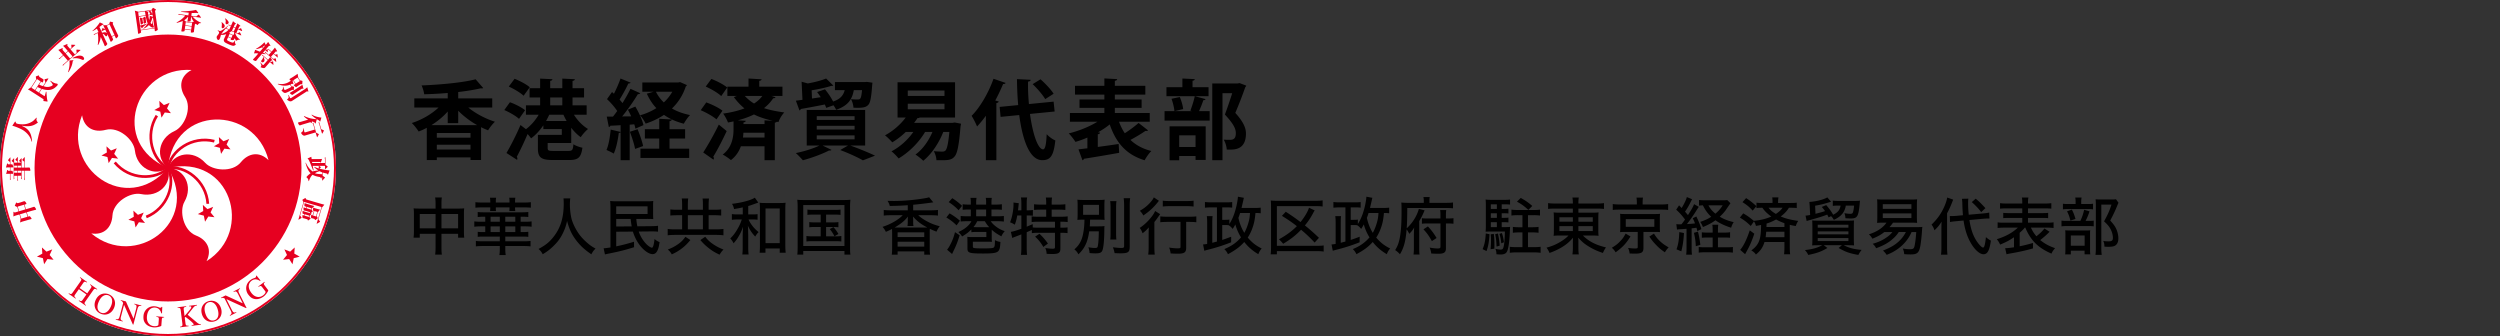
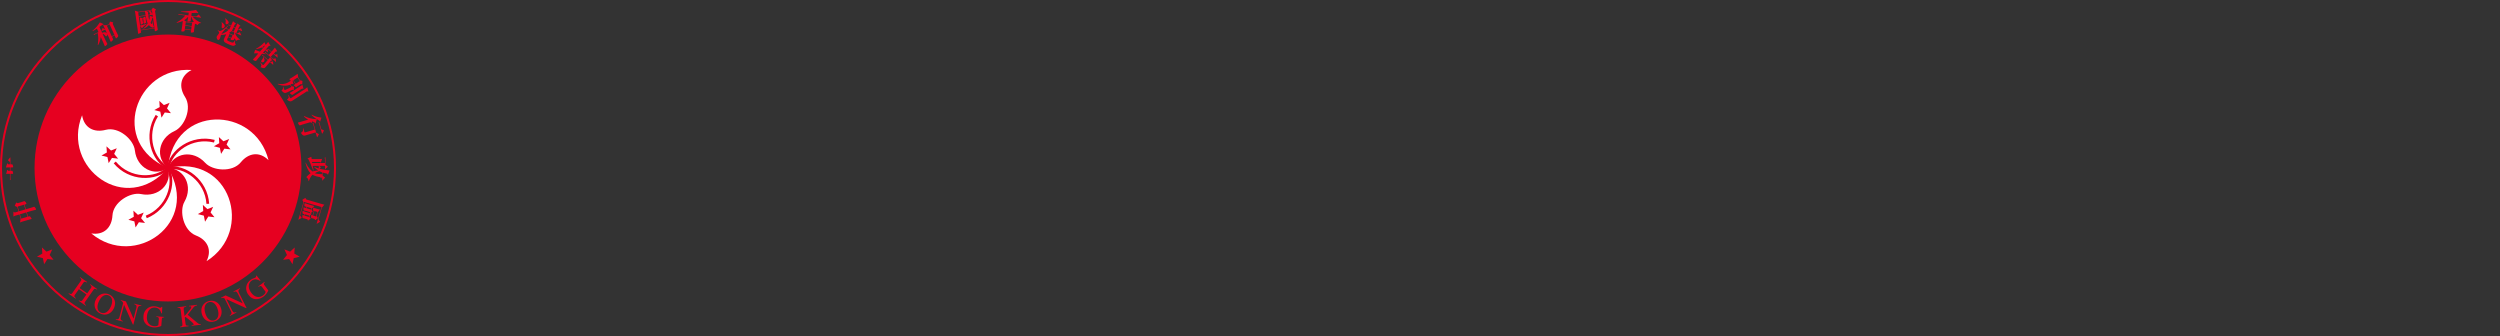
<svg xmlns="http://www.w3.org/2000/svg" xml:space="preserve" width="923.76" height="124.16" style="enable-background:new 0 0 923.76 124.16">
  <rect width="100%" height="100%" fill="#333333" stroke="none" />
  <style>.st0{display:none}.st1{display:inline}.st2{stroke:#000;stroke-width:.25;stroke-miterlimit:10}.st3{fill:#fff}.st4{fill:#e60020}.st5{fill:none;stroke:#e60020;stroke-width:1.003}.st6{display:inline;fill:none}</style>
  <g id="日本語">
-     <path d="M181.887 39.729h-8.863c2.688 2.208 6.368 4.16 9.855 5.248-.832.768-1.984 2.24-2.528 3.168a22.946 22.946 0 0 1-2.592-1.152V59.12h-3.904v-.96h-12.447v.992h-3.711V47.217c-.992.544-1.984.992-3.008 1.376-.576-.928-1.696-2.368-2.528-3.136 3.647-1.152 7.295-3.264 9.887-5.728h-8.96v-3.36h12.351v-2.016c-2.912.256-5.888.416-8.703.48-.096-.928-.544-2.4-.96-3.264 7.104-.288 15.135-1.024 19.966-2.272l2.816 3.231c-.096.096-.288.128-.544.128-.096 0-.224 0-.352-.032-2.336.544-5.248 1.024-8.352 1.376v2.368h12.575v3.361zm-16.446 1.472c-1.696 1.92-3.776 3.616-6.016 5.024h16.863c-2.56-1.44-4.992-3.296-6.976-5.312v4.575h-3.872v-4.287zm8.415 9.664v-1.728h-12.447v1.728h12.447zm-12.447 4.383h12.447v-1.76h-12.447v1.76zM188.418 37.777c1.92.672 4.352 1.92 5.6 2.944l-2.24 3.2c-1.12-1.056-3.52-2.432-5.44-3.264l2.08-2.88zm22.654 15.072h-8.704v1.824c0 .96.288 1.088 2.176 1.088h5.503c1.408 0 1.664-.32 1.824-2.464.768.544 2.304 1.088 3.328 1.28-.48 3.648-1.568 4.544-4.832 4.544h-6.175c-4.32 0-5.44-.992-5.44-4.352v-4.928h8.832v-2.144h-6.816v-1.408c-1.312 1.92-2.88 3.647-4.544 4.831-.288-.448-.8-1.056-1.28-1.6-1.312 3.072-2.784 6.176-4 8.416.16.224.224.448.224.64s-.032.352-.128.48l-3.903-2.528c1.472-2.496 3.583-6.56 5.184-10.336l2.016 1.536c1.824-1.344 3.52-3.296 4.704-5.344h-4.704V38.93h5.248v-2.912h-3.904v-3.424h3.904v-3.552l4.544.224c-.032.32-.256.512-.832.608v2.72h4.479v-3.552l4.64.224c-.032.32-.256.512-.864.64v2.688h4.256v3.424h-4.256v2.912h5.215v3.456h-4.704c1.312 2.144 3.232 4.096 5.216 5.28-.864.704-2.112 2.08-2.688 3.04-1.248-.896-2.464-2.112-3.519-3.488v5.631zm-20.927-23.743c1.888.768 4.384 2.048 5.6 3.136l-2.271 3.136c-1.12-1.088-3.552-2.528-5.472-3.392l2.143-2.88zm12.8 13.279c-.352.8-.768 1.568-1.184 2.336h7.616a22.859 22.859 0 0 1-1.184-2.336h-5.248zm.352-6.368v2.912h4.479v-2.912h-4.479zM234.786 47.537a13.464 13.464 0 0 0-.416-1.6l-1.696.128v13.119h-3.359V48.849c-.16.224-.416.288-.672.256-.32 2.624-.96 5.695-1.855 7.647-.705-.448-1.92-.992-2.688-1.344.799-1.76 1.279-4.799 1.567-7.52l3.647.864v-2.496c-1.439.096-2.72.16-3.775.192-.096.32-.352.448-.576.48l-.768-3.839h2.303a38.078 38.078 0 0 0 1.568-2.08c-.928-1.408-2.432-3.136-3.775-4.384l1.855-2.624.704.64c.929-1.791 1.857-3.935 2.433-5.631l3.743 1.536c-.128.192-.448.32-.864.32-.8 1.76-2.111 4.16-3.232 5.919.384.448.769.896 1.088 1.312 1.12-1.824 2.176-3.68 2.944-5.28l3.615 1.632c-.16.224-.48.352-.896.352-1.472 2.464-3.711 5.664-5.791 8.224l3.328-.032c-.352-.864-.801-1.696-1.217-2.464l2.752-1.152c1.28 2.144 2.592 4.959 3.008 6.848l-2.975 1.312zm-.127 7.487c-.288-1.696-1.152-4.351-1.92-6.335l2.848-.928c.832 1.984 1.695 4.512 2.048 6.208l-2.976 1.055zm16.607-24.702 2.559 1.12a1.196 1.196 0 0 1-.416.48c-1.088 3.296-2.848 5.984-5.119 8.16 1.889 1.12 4.16 1.92 6.688 2.432-.768.736-1.792 2.24-2.304 3.2-2.848-.736-5.28-1.824-7.327-3.264a28.241 28.241 0 0 1-6.783 3.232c-.416-.928-1.345-2.336-2.08-3.072 2.176-.608 4.223-1.504 6.047-2.656-1.439-1.504-2.592-3.296-3.52-5.344l2.464-.704h-4.128v-3.424h13.279l.64-.16zm-3.873 20.862v3.744h7.264v3.424h-18.014v-3.424h6.943v-3.744h-5.312v-3.456h5.312v-3.84l4.639.256c-.031.32-.256.512-.832.64v2.944h5.76v3.456h-5.76zm-5.024-17.278a13.976 13.976 0 0 0 2.912 3.936 16.162 16.162 0 0 0 3.136-3.936h-6.048zM260.963 37.842c2.016.704 4.672 1.983 5.983 3.072l-2.208 3.2c-1.216-1.088-3.775-2.528-5.823-3.392l2.048-2.88zm-1.12 18.494c1.601-2.464 3.936-6.528 5.76-10.303l2.911 2.4c-1.567 3.392-3.424 6.944-4.959 9.472.16.192.225.384.225.576s-.064.352-.16.512l-3.777-2.657zm3.008-27.166c1.983.736 4.575 2.08 5.855 3.167l-2.208 3.168c-1.184-1.152-3.711-2.624-5.727-3.52l2.08-2.815zm22.175 6.272 1.535.48c-.127.288-.447.416-.863.384-.896 1.376-2.049 2.592-3.393 3.648 2.305.768 4.768 1.216 7.488 1.6-.864.896-1.76 2.368-2.145 3.552l-.607-.128c-.128.16-.352.288-.736.352v13.855h-3.808v-5.152h-8.735c-.672 1.888-1.824 3.712-3.68 5.12-.672-.576-2.144-1.6-3.039-2.048 3.551-2.624 3.999-6.751 3.999-9.247V44.85c-.672.16-1.344.288-2.048.416-.32-.896-1.184-2.528-1.792-3.296 2.815-.384 5.536-1.024 7.872-1.92-1.377-1.12-2.689-2.496-3.904-4.16l1.12-.448h-3.521v-3.424h7.809V29.01l4.831.288c-.032.288-.288.512-.864.576v2.144h8.576v3.424h-4.095zm-2.529 9.023 2.88.16v-.032c-2.432-.576-4.672-1.248-6.783-2.304-1.792.896-3.809 1.6-5.951 2.176l2.911.16c-.032.32-.256.512-.832.608v.608h7.775v-1.376zm-7.807 4.575a18.267 18.267 0 0 1-.16 1.792h7.968V49.04h-7.808zm.511-13.598a15.607 15.607 0 0 0 3.424 2.816c1.248-.8 2.272-1.728 3.072-2.816h-6.496zM319.681 53.776h-5.472c3.264 1.184 6.943 2.688 9.119 3.744l-4.479 1.728c-1.823-1.056-5.12-2.592-8.384-3.808l2.881-1.664h-9.408l3.296 1.6c-.128.16-.319.256-.575.256-.097 0-.225 0-.32-.032-2.528 1.312-6.432 2.752-9.664 3.616-.64-.704-1.855-2.016-2.623-2.656 3.039-.608 6.463-1.664 8.734-2.784h-4.703V40.625h21.599v13.151zm-14.399-13.919a9.124 9.124 0 0 0-.512-1.248c-3.328.672-6.655 1.28-8.895 1.664a.58.58 0 0 1-.48.512l-1.312-3.583c.736-.096 1.536-.192 2.432-.32l-.319-6.688 2.272.64c2.527-.448 5.119-1.12 6.783-1.824l2.655 2.592c-.128.128-.319.128-.768.128-1.824.608-4.575 1.216-7.231 1.632l.128 3.04 3.231-.48c-.416-.672-.896-1.312-1.344-1.92l2.912-.992c1.119 1.344 2.271 3.04 3.008 4.512 2.719-.928 3.775-2.304 4.287-4.224h-3.615v-2.976h11.039l.768-.064 2.049.288-.097.96c-.319 4.384-.672 6.4-1.407 7.2-.832.928-1.92 1.248-5.504 1.088-.064-.96-.385-2.304-.928-3.136 1.088.096 2.047.096 2.495.096.416 0 .672-.032.896-.288.32-.32.513-1.184.705-3.168h-3.041c-.575 3.136-1.887 5.696-6.527 7.264-.191-.448-.576-1.088-.992-1.664l-2.688.959zm-3.488 3.072v1.376h13.983v-1.376h-13.983zm0 3.552v1.376h13.983v-1.376h-13.983zm0 3.552v1.44h13.983v-1.44h-13.983zM352.801 45.265l2.305.448c-.033.288-.129.672-.192 1.024-.576 7.136-1.216 10.047-2.24 11.135-1.184 1.408-2.688 1.376-6.655 1.312-.032-1.024-.447-2.432-.992-3.328 1.312.128 2.592.16 3.168.16.512 0 .8-.096 1.152-.384.543-.576 1.056-2.496 1.439-6.879h-2.24c-1.631 4.127-4.319 8.159-7.391 10.655-.672-.672-2.016-1.76-2.881-2.304 2.592-1.855 4.832-4.959 6.272-8.351h-2.72c-2.305 3.904-5.951 7.52-9.791 9.791-.576-.736-1.824-2.016-2.625-2.624 3.072-1.6 6.016-4.192 8.065-7.167h-2.784c-1.567 1.504-3.264 2.815-4.991 3.839-.608-.704-1.889-1.983-2.689-2.592 2.815-1.472 5.663-3.903 7.647-6.56h-3.008V30.386h21.246v13.055H339.81c-.192.16-.416.224-.769.16a22.885 22.885 0 0 1-1.28 1.792h14.176l.864-.128zm-17.375-11.807v1.984h13.567v-1.984h-13.567zm0 4.864v2.048h13.567v-2.048h-13.567zM364.291 42.769c-1.057 1.44-2.145 2.784-3.264 3.968-.385-.992-1.408-3.008-2.017-3.936 3.071-3.04 6.239-8.447 8.096-13.695l4.479 1.536c-.191.352-.512.448-.928.384-.864 2.048-1.824 4.128-2.912 6.112l1.28.352c-.064.288-.32.512-.864.608v21.086h-3.871V42.769zm25.407-1.568-9.119.896c.991 7.264 2.879 13.055 4.863 13.087.735 0 1.151-1.696 1.311-5.6.832.896 2.144 1.888 3.2 2.304-.641 5.919-1.92 7.295-4.864 7.295-4.671-.032-7.263-7.487-8.479-16.671l-6.879.672-.352-3.68 6.847-.672c-.288-3.168-.416-6.432-.448-9.599l5.057.256c-.033.384-.32.576-.961.672-.064 2.72.064 5.536.32 8.288l9.119-.896.385 3.648zm-5.217-11.903c1.761 1.568 3.873 3.775 4.832 5.343l-3.103 1.984c-.863-1.504-2.88-3.872-4.64-5.536l2.911-1.791zM413.474 44.977c.575 1.568 1.28 2.976 2.143 4.256 1.792-1.152 3.775-2.624 5.088-3.808l3.52 2.752c-.16.192-.576.256-.992.192-1.407.992-3.615 2.304-5.535 3.328 1.984 1.888 4.512 3.295 7.744 4.096-.865.8-1.953 2.399-2.496 3.423-6.848-2.08-10.592-6.527-12.896-13.247-1.28 1.056-2.752 2.016-4.319 2.912l.768.128c-.065.288-.32.544-.863.608v4.672c2.495-.32 5.15-.704 7.711-1.088l.191 3.264a632.473 632.473 0 0 1-13.022 2.207.726.726 0 0 1-.544.544l-1.473-4.032c.961-.096 2.08-.256 3.297-.384v-3.968a36.976 36.976 0 0 1-4.416 1.6c-.544-.896-1.664-2.336-2.464-3.136 3.647-.896 7.583-2.464 10.591-4.32h-10.175v-3.232h12.735v-1.888h-9.184v-3.104h9.184V34.96h-10.848v-3.264h10.848v-2.72l4.735.256c-.032.352-.256.512-.864.64v1.824h11.264v3.264h-11.264v1.792h9.888v3.104h-9.888v1.888h12.896v3.232h-11.36zM439.842 40.881c.576-1.472 1.312-3.744 1.633-5.344l3.998 1.088c-.127.256-.383.384-.832.384a40.478 40.478 0 0 1-1.6 4.063h3.935v3.488h-16.67v-3.488h10.176l-.64-.191zm6.719-8.671v3.328H431.01V32.21h5.889v-3.2l4.576.224c-.033.32-.256.512-.832.608v2.368h5.918zm-14.399 27.006V46.673h13.344v12.415h-3.744v-1.44h-6.047v1.568h-3.553zm1.793-18.143c-.098-1.216-.545-3.167-1.088-4.576l3.07-.64c.609 1.375 1.121 3.2 1.248 4.447l-3.23.769zM441.762 50h-6.047v4.32h6.047V50zm16.287-19.294 2.432.928a.686.686 0 0 1-.32.512 149.08 149.08 0 0 1-3.711 9.567c2.912 3.232 3.935 5.503 3.935 7.615 0 5.952-4.129 5.952-6.049 5.952-.352 0-.703 0-1.055-.032-.033-1.024-.48-2.624-1.121-3.648.93.064 1.793.064 2.369.064 1.92 0 2.111-1.28 2.111-2.528 0-1.76-1.119-3.648-4.031-6.815a157.442 157.442 0 0 0 2.688-7.872h-3.584v24.734h-3.775v-28.35h9.375l.736-.127zM160.943 75.436c0-1.196-.046-1.702-.161-2.461h2.483c-.115.69-.138 1.311-.138 2.392v1.702h6.438c.897 0 1.38-.023 1.955-.093a16.001 16.001 0 0 0-.092 1.932v6.737c0 .897.022 1.495.114 2.185h-2.276v-1.448h-6.14v4.944c0 1.356.023 2 .161 2.759h-2.506c.115-.805.161-1.472.161-2.759v-4.944h-5.84v1.448h-2.3c.092-.781.138-1.287.138-2.185v-6.737c0-.805-.023-1.265-.115-1.932.621.069 1.104.093 1.932.093h6.186v-1.633zm-5.84 3.633v5.312h5.84v-5.312h-5.84zm14.164 5.311v-5.312h-6.14v5.312h6.14zM178.724 80.08c-.851 0-1.563.046-2.207.115v-1.862c.62.092 1.241.114 2.207.114h14.257c.966 0 1.587-.046 2.23-.114v1.862c-.667-.092-1.356-.115-2.23-.115h-.598v1.862h1.679c1.034 0 1.725-.046 2.368-.138v1.978c-.667-.092-1.402-.138-2.368-.138h-1.679v2.115h.598c.896 0 1.609-.022 2.23-.115v1.886c-.667-.092-1.356-.114-2.23-.114h-6.277v1.747h6.807c1.034 0 1.862-.046 2.529-.138v2.023c-.713-.092-1.495-.138-2.529-.138h-6.807v1.012c0 .942.046 1.587.161 2.322h-2.346c.115-.713.161-1.402.161-2.346v-.988h-6.324c-.966 0-1.816.046-2.529.138v-2.023c.621.092 1.356.138 2.529.138h6.324v-1.747h-5.956c-.988 0-1.609.022-2.207.114v-1.886c.598.093 1.172.115 2.207.115h.575v-2.115h-1.656c-.966 0-1.632.046-2.391.138v-1.978c.712.092 1.425.138 2.391.138h1.656V80.08h-.575zm14.763-5.243c1.219 0 2.001-.046 2.668-.138v2.047a26.027 26.027 0 0 0-2.668-.115h-3.173c0 .667.022.966.092 1.356h-2.208c.046-.345.069-.713.069-1.356h-5.059c0 .713 0 .966.068 1.356h-2.207c.069-.391.092-.735.092-1.356h-2.852c-1.127 0-1.978.046-2.645.115v-2.047c.69.092 1.472.138 2.645.138h2.852v-.459c0-.46-.046-.852-.115-1.312h2.276a6.604 6.604 0 0 0-.114 1.312v.459h5.059v-.459c0-.46-.023-.828-.115-1.312h2.276a6.456 6.456 0 0 0-.114 1.312v.459h3.173zm-12.21 7.106h3.403V80.08h-3.403v1.863zm0 3.817h3.403v-2.115h-3.403v2.115zm5.427-3.817h3.702V80.08h-3.702v1.863zm0 3.817h3.702v-2.115h-3.702v2.115zM210.714 73.32c-.068.368-.138 1.472-.138 2.23 0 1.748.276 4.002.621 5.335.575 2.093 1.932 4.668 3.403 6.438.805.989 2.023 2.162 3.173 3.059.621.506 1.15.828 2.276 1.472-.735.736-1.058 1.173-1.54 2.115-2.76-1.908-4.3-3.38-5.933-5.61-1.403-1.932-2.3-3.909-3.035-6.715-.438 1.978-.852 3.128-1.702 4.829-.874 1.725-1.886 3.059-3.449 4.553-1.265 1.219-2.093 1.84-3.84 2.921-.483-.874-.828-1.334-1.563-1.955 2.552-1.379 3.84-2.391 5.334-4.208 2.76-3.38 3.979-7.243 3.979-12.532 0-.896-.023-1.333-.092-1.932h2.506zM235.118 80.885c.092 1.173.161 1.633.392 2.736l4.943-.046c1.426-.022 2.047-.046 2.69-.161v2.185a24.81 24.81 0 0 0-2.322-.092h-.345l-4.461.046c.528 1.61 1.448 3.15 2.621 4.438.782.851 1.816 1.54 2.254 1.54.413 0 .713-1.012.966-3.219.759.644 1.034.805 1.862 1.149-.253 1.541-.299 1.771-.483 2.346-.506 1.495-1.126 2.093-2.115 2.093-1.356 0-3.288-1.38-4.806-3.403-1.081-1.472-1.84-2.967-2.461-4.921l-6.162.046v5.403c2.345-.482 3.909-.896 6.576-1.701l.023 2.023c-3.403 1.058-5.221 1.518-9.061 2.3a23.72 23.72 0 0 0-1.701.368l-.483-2.277c.621-.022 1.15-.092 2.529-.299V76.976c0-1.195-.046-1.862-.114-2.713.805.092 1.448.115 2.736.115h10.716c1.08 0 1.771-.023 2.483-.115-.069.552-.069.942-.069 2.069v2.667c0 .943.022 1.495.069 1.955a35.393 35.393 0 0 0-2.415-.069h-3.862zm-7.427-1.816h11.589V76.24h-11.589v2.829zm0 1.816v2.806l5.726-.046a34.652 34.652 0 0 1-.391-2.76h-5.335zM252.047 75.735c0-1.104-.046-1.816-.138-2.392h2.392c-.092.552-.138 1.288-.138 2.368v1.794h5.564v-1.748c0-1.195-.022-1.816-.138-2.392h2.392c-.093.69-.139 1.357-.139 2.392v1.748h2.116c1.034 0 1.839-.046 2.529-.138v2.276a23.38 23.38 0 0 0-2.529-.115h-2.116v5.22h2.599c1.127 0 2.23-.068 2.875-.161v2.369c-.713-.115-1.725-.161-2.852-.161H249.54c-1.127 0-2.116.046-2.828.161v-2.369c.712.115 1.701.161 2.828.161h2.506v-5.22h-1.908c-1.058 0-1.794.046-2.438.115v-2.276c.667.092 1.448.138 2.438.138h1.908v-1.77zm3.059 12.946c-1.241 1.494-2.161 2.392-3.587 3.426-1.058.759-1.862 1.219-3.288 1.886-.46-.805-.713-1.104-1.472-1.794 1.609-.62 2.552-1.126 3.725-1.932 1.219-.851 1.84-1.472 2.782-2.759l1.84 1.173zm4.622-3.933v-5.22h-5.564v5.22h5.564zm.851 2.737c1.081 1.357 1.84 2.023 3.196 2.921 1.127.735 2.001 1.173 3.564 1.816-.598.575-.966 1.058-1.448 1.886-1.748-.828-2.668-1.38-4.024-2.438-1.311-1.035-1.978-1.702-3.081-2.967l1.793-1.218zM274.45 76.631c-1.127.253-1.656.345-3.22.621-.161-.805-.322-1.219-.759-1.932 3.61-.414 7.105-1.356 8.439-2.276l1.287 1.816c-.068.023-.229.069-.482.161-.368.138-.689.253-.966.345-1.311.483-1.449.529-2.276.759v3.104h1.494c.943 0 1.449-.023 1.955-.115v2.093c-.552-.092-1.104-.115-1.955-.115h-1.379c.321.736.482 1.012.942 1.702.851 1.219 1.541 1.954 2.782 2.966-.506.483-.644.667-1.265 1.656-1.219-1.312-1.886-2.3-2.713-4.002.068.713.092 1.081.092 1.495.022.667.022 1.288.046 1.84v4.392c0 1.403.046 2.162.138 2.875h-2.322c.092-.736.138-1.472.138-2.875v-4.208c0-.207 0-.506.023-.874.046-1.311.092-2.069.092-2.276-.483 1.472-.92 2.415-1.702 3.702-.46.805-.873 1.357-1.771 2.415-.414-.805-.735-1.265-1.241-1.794 1.058-1.012 1.862-2.047 2.69-3.519.689-1.173.988-1.839 1.494-3.265.046-.092.046-.139.092-.23h-1.518c-.896 0-1.494.046-2.161.139v-2.139c.689.114 1.219.138 2.185.138h1.84v-2.599zm8.392 16.764h-2.161c.069-.713.115-1.563.115-2.69v-13.36c0-1.035-.023-1.747-.115-2.438.735.092 1.219.115 2.23.115h5.15c.989 0 1.541-.023 2.23-.115-.092.644-.114 1.38-.114 2.438v13.153c0 1.195.046 2.139.138 2.897h-2.207v-1.587h-5.267v1.587zm.024-3.565h5.243V77.022h-5.243V89.83zM294.737 76.609a26.37 26.37 0 0 0-.139-2.806c.736.092 1.449.115 2.69.115h14.234c1.173 0 1.84-.023 2.713-.115a24.26 24.26 0 0 0-.138 2.806v14.44c0 1.563.023 2.346.138 3.035h-2.207V92.75h-15.223v1.334h-2.208c.093-.644.139-1.472.139-3.035v-14.44zm2.069 14.279h15.223V75.78h-15.223v15.108zm3.656-11.589c-.989 0-1.518.022-2.115.114v-1.978c.666.092 1.058.115 2.115.115h7.934c1.058 0 1.586-.023 2.184-.115v1.978c-.644-.092-1.126-.114-2.161-.114h-3.173v2.874h2.529c1.034 0 1.472-.023 2.023-.115v1.932c-.598-.092-1.058-.115-2.023-.115h-2.529v3.449h3.449c.988 0 1.54-.022 2.185-.138v2.047c-.667-.092-1.288-.115-2.185-.115h-8.509c-1.012 0-1.494.023-2.207.115v-2.047c.644.115 1.195.138 2.207.138h3.059v-3.449h-2.185c-.942 0-1.426.023-2.023.115v-1.932c.575.092.988.115 2.023.115h2.185v-2.874h-2.783zm7.496 4.621c.759.828 1.219 1.472 1.84 2.53l-1.449.851c-.689-1.265-1.058-1.84-1.747-2.645l1.356-.736zM335.421 75.826c-2.483.184-3.817.229-6.646.276-.161-.69-.414-1.242-.828-1.886 1.104.022 1.702.046 2.23.046 3.266 0 7.083-.299 10.602-.851 1.425-.23 2.069-.346 2.529-.529l1.54 1.886c-.345.046-.345.046-1.104.161-1.862.253-4.323.552-6.323.735v2.047h6.461c1.219 0 1.978-.046 2.69-.138v2.092c-.735-.092-1.563-.138-2.713-.138h-4.553c.827.828 2.184 1.748 3.655 2.483 1.38.713 2.576 1.149 4.277 1.587-.552.713-.781 1.104-1.195 2a23.998 23.998 0 0 1-2.461-1.058c-.046.645-.046.989-.046 1.978v5.174c0 1.127.023 1.794.138 2.415h-2.161v-1.219h-9.842v1.219h-2.161c.092-.713.138-1.334.138-2.461v-5.128c0-.827-.023-1.448-.046-1.908-.851.437-1.265.644-2.276 1.058-.368-.759-.599-1.104-1.242-1.84 2.989-.942 5.91-2.621 7.474-4.3h-4.393c-1.126 0-1.908.046-2.621.138v-2.092c.713.092 1.472.138 2.645.138h6.231v-1.885zm5.772 8.255c.69 0 .828 0 1.426-.022-2.346-1.242-3.794-2.369-5.266-4.047.046.712.069.965.069 1.265v.759c0 .666.022 1.034.114 1.472h-2.23c.069-.46.115-.852.115-1.495V81.3c0-.391.023-.828.069-1.287-1.265 1.609-2.529 2.644-4.898 4.047a26.1 26.1 0 0 0 1.38.022h9.221zm-9.52 3.519h9.842v-1.748h-9.842V87.6zm0 3.518h9.842v-1.794h-9.842v1.794zM350.879 78.839c1.541.919 2.369 1.494 3.817 2.713l-1.242 1.725c-1.172-1.173-2.184-1.954-3.771-2.92l1.196-1.518zm3.726 8.094c-.759 2.438-1.311 3.84-2.254 5.749-.321.667-.414.874-.552 1.173l-1.84-1.587c.392-.482.759-1.058 1.173-1.862.782-1.495 1.265-2.736 1.748-4.622l1.725 1.149zm-2.736-13.705c1.472.943 2.438 1.702 3.61 2.828l-1.265 1.633c-1.312-1.333-2.047-1.932-3.656-3.012l1.311-1.449zm5.518 8.509c-.874 0-1.954.046-2.414.114v-2.046c.528.068 1.448.114 2.414.114h1.334v-2.506h-.805c-.874 0-1.564.046-2.208.114v-2.069c.621.092 1.311.139 2.208.139h.805v-.828c0-.667-.046-1.219-.139-1.656h2.254a8.834 8.834 0 0 0-.138 1.679v.806h3.679v-.828c0-.644-.046-1.219-.138-1.656h2.23a11.3 11.3 0 0 0-.115 1.679v.806h1.61c.873 0 1.678-.047 2.23-.139v2.069a21.687 21.687 0 0 0-2.208-.114h-1.633v2.506h2.162c1.195 0 1.908-.046 2.414-.138v2.093c-.621-.092-1.38-.138-2.414-.138h-2.438c.598.827.942 1.172 1.701 1.793 1.104.874 2.047 1.38 3.473 1.886a7.17 7.17 0 0 0-1.242 1.908c-1.725-.942-2.483-1.472-3.564-2.438v2.644c0 .92.023 1.334.069 1.84-.506-.046-.805-.046-1.771-.046h-5.266v1.771c0 .345.114.483.482.552.392.092 1.541.139 3.013.139 2.852 0 3.725-.069 4.116-.276.437-.23.528-.736.552-2.782.759.391 1.173.528 2.023.667-.115 1.747-.184 2.253-.437 2.828-.506 1.173-1.587 1.448-5.841 1.448-5.289 0-5.91-.207-5.91-1.908v-2.276c0-.736-.022-1.219-.046-1.978.598.068 1.127.092 2.3.092h4.736v-1.908h-3.288c-1.012 0-1.633.022-2.253.114v-1.034c-.966.988-1.771 1.609-3.427 2.599-.482-.736-.506-.76-1.38-1.633 1.587-.736 2.529-1.357 3.495-2.254.599-.575.92-.988 1.334-1.747h-1.559zm3.702 0c-.529 1.058-.735 1.356-1.38 2.161.483.046.851.046 1.449.046h4.346c-.689-.782-.942-1.127-1.609-2.207h-2.806zm3.288-1.818v-2.506h-3.679v2.506h3.679zM375.88 79.62c-.229 1.356-.46 2.185-.896 3.403-.851-.506-1.127-.644-1.748-.874.759-1.908 1.265-4.553 1.265-6.646 0-.207 0-.367-.022-.667l1.978.253c-.046.3-.046.368-.092.806-.023.321-.069.689-.207 1.816h1.241v-2.828c0-.736-.046-1.288-.16-1.909h2.299c-.114.598-.161 1.104-.161 1.909v2.828h.346a14 14 0 0 0 1.932-.115v2.115a15.592 15.592 0 0 0-1.794-.092h-.483v4.14a118.39 118.39 0 0 0 2.208-.943l.022 1.219c.575.069 1.196.092 2.116.092h6.094V81.92h-6.117c-1.149 0-1.816.046-2.506.138v-2.115c.574.092 1.402.138 2.483.138h2.897V77.46h-2.185c-.897 0-1.656.046-2.3.115v-2.116c.667.092 1.311.139 2.3.139h2.185v-.828c0-.667-.047-1.196-.139-1.771h2.3a10.069 10.069 0 0 0-.138 1.771v.828h2.736c.988 0 1.655-.047 2.322-.139v2.116a21.667 21.667 0 0 0-2.322-.115h-2.736v2.621h3.426c1.081 0 1.886-.046 2.483-.138v2.115c-.644-.092-1.472-.138-2.346-.138h-.345v2.207h.392c1.08 0 1.701-.022 2.253-.114v2.139a15.372 15.372 0 0 0-2.253-.139h-.392v5.864c0 1.54-.667 1.978-2.92 1.978-.506 0-1.38-.023-2.162-.069-.068-.966-.184-1.426-.506-2.139 1.104.161 2.047.253 2.714.253.735 0 .874-.114.874-.644v-5.243h-6.301c-.966 0-1.563.046-2.254.139v-1.196c-.506.253-.988.46-1.886.851v5.795c0 .989.047 1.816.139 2.575h-2.276c.092-.506.16-1.54.16-2.575v-4.99c-3.058 1.173-3.058 1.173-3.356 1.334l-.529-2.276c.805-.115 2.069-.482 3.886-1.149V79.62h-1.519zm8.21 6.761c1.241 1.173 2.069 2.115 3.127 3.61l-1.702 1.265c-.781-1.402-1.725-2.599-3.035-3.817l1.61-1.058zM402.467 85.485c-.253 1.701-.528 2.851-.942 3.978-.69 1.794-1.564 3.082-3.035 4.507-.529-.919-.713-1.149-1.495-1.839 1.748-1.518 2.667-3.104 3.173-5.52.346-1.678.506-3.196.553-5.449-1.242 0-1.932.022-2.622.092.069-.759.092-1.288.092-2.368V76.15c0-1.059-.022-1.564-.092-2.369.645.092 1.495.115 2.76.115h4.576c1.448 0 2.115-.023 2.736-.115a22.684 22.684 0 0 0-.092 2.323v2.874c0 1.265.022 1.725.092 2.276-.759-.069-1.563-.092-2.782-.092h-2.599c-.046 1.219-.046 1.587-.115 2.483h3.266c.942 0 1.563-.023 2.185-.115-.069.46-.069.667-.069 1.541-.046 3.863-.299 6.461-.735 7.496-.346.805-.966 1.058-2.553 1.058-.552 0-1.035-.022-2.162-.114-.068-.874-.184-1.403-.46-2.139 1.127.184 1.771.253 2.484.253.689 0 .919-.161 1.012-.69.229-1.149.345-2.92.367-5.449h-3.543zm-2.253-6.118h5.863v-3.679h-5.863v3.679zm12.326-5.036c-.115.713-.139 1.403-.139 2.714v8.761c0 1.518.023 2.023.115 2.714h-2.276c.092-.667.115-1.127.115-2.668v-8.807c0-1.288-.046-2.023-.139-2.714h2.324zm5.058-1.103c-.115.805-.161 1.748-.161 3.035v14.855c0 2.069-.552 2.483-3.449 2.483-.621 0-1.104-.023-2.139-.069-.161-.851-.321-1.448-.644-2.161 1.38.16 2.438.253 3.081.253.851 0 1.081-.139 1.081-.713V76.263c0-1.149-.046-2.138-.161-3.035h2.392zM424.433 86.703c0-.966 0-1.219.046-2.69-.689.851-1.38 1.494-2.3 2.185-.299-.852-.574-1.38-1.058-1.978 1.702-1.127 3.15-2.507 4.484-4.231.575-.759.942-1.356 1.219-2.023l1.862 1.173c-.229.275-.391.506-.735 1.012a20.336 20.336 0 0 1-1.403 1.886v9.175c0 1.219.046 2.115.139 2.852h-2.415c.092-.69.161-1.679.161-2.875v-4.486zm3.794-12.509c-.161.185-.229.276-.391.483-1.609 2.023-3.104 3.403-5.381 4.943-.391-.759-.713-1.173-1.288-1.725 1.587-.92 2.576-1.701 3.68-2.874.759-.828 1.195-1.403 1.494-2.093l1.886 1.266zm3.22 7.795c-1.081 0-2.093.046-2.714.138v-2.185c.598.092 1.61.138 2.714.138h7.91c1.241 0 2.115-.046 2.69-.138v2.185c-.667-.092-1.609-.138-2.645-.138h-1.104v9.52c0 1.748-.667 2.23-3.059 2.23a39.35 39.35 0 0 1-2.69-.092c-.115-.874-.229-1.403-.552-2.162 1.288.185 2.346.276 3.173.276.874 0 1.035-.092 1.035-.575v-9.197h-4.758zm-1.794-7.841c.598.092 1.426.138 2.553.138h6.301c1.104 0 1.839-.046 2.529-.138v2.161a20.992 20.992 0 0 0-2.483-.138h-6.347c-.943 0-1.84.046-2.553.138v-2.161zM465.83 78.816c-.575-.092-.966-.115-1.932-.115-.229 2.576-.529 3.979-1.219 5.841a15.835 15.835 0 0 1-1.633 3.242c1.587 1.863 3.059 3.013 5.152 4.024-.598.713-.874 1.196-1.242 2.115-2.139-1.265-3.749-2.667-5.197-4.507-1.633 1.816-3.22 2.989-6.025 4.507-.391-.827-.689-1.241-1.333-1.885 2.667-1.104 4.529-2.415 6.162-4.323a17.906 17.906 0 0 1-2.093-4.783 19.43 19.43 0 0 1-.988 1.655c-.621-.735-.736-.851-1.449-1.356-.459-.069-.759-.069-1.609-.069h-.805v5.496c.851-.275 1.563-.528 3.312-1.195l-.023 2.069c-3.196 1.241-5.634 2.023-9.083 2.874-.161.046-.184.046-.827.253l-.46-2.345a8.744 8.744 0 0 0 1.518-.185v-7.772c0-1.219-.046-1.771-.139-2.506h2.139c-.092.759-.114 1.38-.114 2.483v7.381c.689-.184.827-.229 1.725-.46V76.631h-2.3c-.713 0-1.472.046-2.139.115v-2.115c.667.092 1.334.138 2.23.138h5.564c.989 0 1.61-.023 2.277-.115v2.069a15.706 15.706 0 0 0-1.932-.092h-1.748v4.6h.805c1.035 0 1.403-.023 1.84-.093v1.633c1.241-2 2-3.978 2.667-6.898.276-1.334.46-2.483.483-3.196l2.207.414c-.092.322-.114.437-.207.896-.114.529-.321 1.357-.666 2.852h4.829c1.012 0 1.702-.046 2.254-.115v2.092zm-7.612-.116c-.253.805-.322 1.035-.621 1.794.392 1.932 1.15 3.886 2.185 5.542.69-1.219 1.288-2.806 1.702-4.438.229-.942.299-1.54.391-2.897h-3.657zM489.105 92.957c-.689-.114-1.311-.16-2.414-.16h-14.878v1.172h-2.3c.092-.851.138-1.54.138-2.621V76.493c0-.966-.022-1.702-.092-2.415.759.093 1.426.115 2.483.115h14.05c1.265 0 1.932-.046 2.622-.161v2.276c-.782-.114-1.403-.138-2.599-.138h-14.303v14.65h14.854c1.265 0 1.84-.023 2.438-.139v2.276zm-3.334-3.334c-2.069-2.161-3.15-3.173-5.013-4.737-1.978 2.07-3.702 3.427-6.623 5.197a11.609 11.609 0 0 0-1.563-1.655c2.759-1.518 4.737-2.967 6.622-4.853-1.518-1.219-3.242-2.414-5.519-3.817l1.426-1.518c2.599 1.702 3.403 2.277 5.45 3.817 1.54-1.908 2.736-3.955 3.127-5.312l2.115 1.012c-.299.437-.345.506-.689 1.173a25.088 25.088 0 0 1-2.943 4.369c1.679 1.333 3.242 2.713 5.196 4.576l-1.586 1.748zM513.302 78.816c-.575-.092-.966-.115-1.932-.115-.229 2.576-.529 3.979-1.219 5.841a15.784 15.784 0 0 1-1.633 3.242c1.587 1.863 3.059 3.013 5.151 4.024-.598.713-.874 1.196-1.242 2.115-2.139-1.265-3.748-2.667-5.196-4.507-1.633 1.816-3.22 2.989-6.025 4.507-.391-.827-.689-1.241-1.333-1.885 2.667-1.104 4.529-2.415 6.162-4.323a17.906 17.906 0 0 1-2.093-4.783 19.43 19.43 0 0 1-.988 1.655c-.621-.735-.736-.851-1.449-1.356-.459-.069-.759-.069-1.609-.069h-.805v5.496c.851-.275 1.563-.528 3.312-1.195l-.023 2.069c-3.196 1.241-5.634 2.023-9.083 2.874-.161.046-.184.046-.827.253l-.46-2.345a8.744 8.744 0 0 0 1.518-.185v-7.772c0-1.219-.046-1.771-.139-2.506h2.139c-.092.759-.114 1.38-.114 2.483v7.381c.689-.184.827-.229 1.725-.46V76.631h-2.3c-.713 0-1.472.046-2.139.115v-2.115c.667.092 1.334.138 2.23.138h5.564c.989 0 1.61-.023 2.277-.115v2.069a15.706 15.706 0 0 0-1.932-.092h-1.748v4.6h.805c1.035 0 1.403-.023 1.84-.093v1.633c1.241-2 2.001-3.978 2.667-6.898.276-1.334.46-2.483.483-3.196l2.207.414c-.092.322-.114.437-.207.896-.114.529-.321 1.357-.666 2.852h4.828c1.012 0 1.702-.046 2.254-.115v2.092zm-7.612-.116c-.253.805-.322 1.035-.621 1.794.392 1.932 1.15 3.886 2.185 5.542.69-1.219 1.288-2.806 1.702-4.438.229-.942.299-1.54.391-2.897h-3.657zM526.093 74.194c0-.575-.046-.942-.139-1.38h2.346c-.092.368-.115.736-.115 1.403v.735h6.025c1.287 0 2.115-.046 2.69-.138v2.161c-.828-.092-1.495-.114-2.622-.114h-14.279c-.023 3.426-.069 5.427-.207 7.496 2.069-1.862 3.771-4.553 4.483-7.151l2.116.506a26.69 26.69 0 0 1-1.978 3.978v9.819c0 1.265.022 1.908.115 2.553h-2.231c.093-.713.139-1.357.139-2.599v-4.484c0-1.195.046-2.299.114-2.92-.598 1.012-1.058 1.609-1.839 2.346-.23-.575-.483-1.013-.966-1.656-.345 4.347-.989 6.783-2.461 9.198a8.55 8.55 0 0 0-1.771-1.541c.966-1.518 1.449-2.897 1.84-5.242.368-2.369.528-5.036.528-9.29 0-1.587-.022-2.208-.092-3.036.782.069 1.563.115 2.553.115h5.749v-.759zm8.185 17.568c0 1.495-.713 2.001-2.759 2.001-.782 0-1.61-.023-2.668-.093-.114-.873-.275-1.448-.598-2.185 1.242.23 2.139.322 2.874.322.966 0 1.127-.115 1.127-.759v-8.485h-4.622c-1.012 0-1.586.023-2.23.115V80.61c.438.092 1.012.114 2.116.114h4.736v-1.126c0-.897-.022-1.403-.114-1.978h2.253c-.092.552-.115 1.058-.115 1.954v1.149h.667c1.012 0 1.563-.022 2.116-.114v2.069a18.146 18.146 0 0 0-2.139-.115h-.645v9.199zm-6.668-8.095c1.287 1.357 2.23 2.622 3.219 4.277l-1.747 1.15c-1.058-1.909-1.656-2.76-3.104-4.369l1.632-1.058zM550.382 86.542c-.184 2.92-.46 4.415-1.104 6.231l-1.448-.713c.712-1.679 1.012-3.104 1.172-5.795l1.38.277zm4.507-2.622h1.173c1.035 0 1.472-.022 1.932-.092-.046.368-.046.46-.092 1.541-.115 3.15-.391 5.588-.805 6.922-.368 1.287-1.058 1.747-2.69 1.747-.368 0-.713-.022-1.472-.092.022-.713-.092-1.219-.368-2.001.759.185 1.403.276 1.932.276.782 0 .989-.322 1.242-1.84.184-1.081.275-2.782.321-4.829h-5.427c-.598 0-1.08.023-1.701.069.068-.621.092-1.472.092-2.276v-7.358c0-.943-.023-1.541-.092-2.254.805.092 1.287.115 2.23.115h4.53c1.058 0 1.632-.023 2.276-.115v1.863c-.529-.069-1.081-.093-1.794-.093h-1.288v1.702h.852c.713 0 1.149-.023 1.632-.092v1.771a11.372 11.372 0 0 0-1.632-.092h-.852v1.701h.852c.805 0 1.104-.023 1.632-.092v1.793a11.537 11.537 0 0 0-1.632-.092h-.852v1.818zm-2.92 2.507c.184 1.541.229 2.575.229 4.507 0 .139-.022.529-.022.943l-1.402.207c.114-1.242.16-2.047.16-3.22 0-.988-.022-1.311-.114-2.276l1.149-.161zm1.127-10.923h-2.23v1.702h2.23v-1.702zm0 3.289h-2.23v1.701h2.23v-1.701zm-2.231 3.311v1.816h2.23v-1.816h-2.23zm2.621 4.185c.414 1.862.529 2.69.644 4.483l-1.149.346c-.092-2.139-.161-2.829-.506-4.576l1.011-.253zm1.472-.184c.414 1.219.552 1.932.759 3.403l-.988.392c-.139-1.357-.322-2.369-.69-3.473l.919-.322zm5.841-6.6c-.942 0-1.609.047-2.322.139v-2.185c.735.092 1.448.138 2.322.138h5.933c.966 0 1.609-.046 2.3-.138v2.185a17.287 17.287 0 0 0-2.276-.139h-2.162v4.462h1.656c.942 0 1.609-.047 2.253-.139v2.185a16.212 16.212 0 0 0-2.253-.138h-1.656v5.45h2.162c.919 0 1.793-.047 2.506-.139v2.23c-.735-.114-1.54-.16-2.506-.16h-6.347c-.966 0-1.794.046-2.53.16v-2.23c.69.092 1.61.139 2.53.139h2.139v-5.45h-1.288c-.874 0-1.587.046-2.254.138v-2.185c.621.092 1.334.139 2.23.139h1.312v-4.462h-1.749zm3.931-1.931c-1.402-1.334-2.46-2.093-4.208-3.059l1.403-1.38c1.771.989 2.782 1.679 4.254 2.967l-1.449 1.472zM574.763 77.069c-1.242 0-1.886.022-2.737.138v-2.162c.806.115 1.587.161 2.852.161h6.301v-.116c0-.851-.046-1.402-.161-2.092h2.346c-.115.713-.138 1.265-.138 2.092v.115h6.484c1.472 0 2.276-.046 2.967-.161v2.162c-.69-.092-1.679-.138-2.829-.138h-6.622v1.518h4.875c1.426 0 1.886-.023 2.575-.115-.069.689-.092 1.311-.092 2.368v3.909c0 1.38 0 1.495.092 2.392-.644-.092-1.334-.115-2.599-.115h-3.196c2.208 2.185 4.76 3.495 8.531 4.393-.529.781-.735 1.149-1.127 2.046-1.954-.644-3.357-1.265-4.897-2.185-1.748-1.012-2.829-1.908-4.231-3.472.046.598.069 1.241.069 1.679v1.932c0 1.173.022 1.816.161 2.575h-2.369c.115-.874.161-1.448.161-2.575v-1.955c0-.321.023-1.058.046-1.633-1.311 1.587-2.713 2.737-4.668 3.841a24.641 24.641 0 0 1-4.001 1.793c-.437-.988-.621-1.287-1.104-1.954 2.046-.552 3.564-1.195 5.289-2.254 1.265-.781 2.115-1.448 2.828-2.23h-2.875c-1.425 0-1.954.023-2.621.115 0-.207 0-.207.069-.644 0-.092 0-.092.022-1.748v-3.863c0-1.265-.022-1.679-.092-2.414.598.092 1.173.115 2.529.115h4.576v-1.518h-6.414zm1.448 3.218v1.633h4.967v-1.633h-4.967zm0 3.266v1.816h4.967v-1.816h-4.967zm7.014-1.633h5.312v-1.633h-5.312v1.633zm0 3.449h5.312v-1.816h-5.312v1.816zM602.476 87.37c-1.701 2.69-2.92 3.978-5.496 5.863-.46-.759-.759-1.104-1.402-1.679 1.541-.942 2.208-1.472 3.127-2.46.852-.874 1.266-1.449 1.978-2.783l1.793 1.059zm2.345-12.555c0-.667-.046-1.242-.138-1.794h2.414c-.092.438-.138 1.012-.138 1.771v.759h6.783c1.196 0 1.932-.046 2.645-.16v2.207c-.598-.115-1.242-.138-2.507-.138h-15.498c-1.219 0-1.794.022-2.461.138V75.39c.667.114 1.449.16 2.668.16h6.231v-.735zm-4.162 10.877c-.989 0-1.402.022-2.047.092.069-.552.092-1.035.092-1.863v-3.012c-.022-1.173-.022-1.173-.022-1.311 0-.023-.023-.23-.069-.599.161.023.161.023.506.047.23.022.92.046 1.541.046h10.646c1.587-.023 1.587-.023 2.093-.093-.069.575-.092 1.035-.092 1.909v3.012c0 .806.022 1.219.068 1.84a24.93 24.93 0 0 0-2.069-.068h-4.047v5.979c0 1.587-.69 2.046-3.104 2.046-.437 0-1.035-.022-2.001-.046-.092-.805-.229-1.311-.574-2.069.966.138 1.725.207 2.552.207.828 0 1.013-.092 1.013-.506v-5.61h-4.486zm.07-1.886h10.555v-2.829h-10.555v2.829zm10.416 2.506c.852 1.357 1.334 1.955 2.254 2.829.942.873 1.655 1.379 3.173 2.276a7.553 7.553 0 0 0-1.379 1.816c-1.495-1.035-2.116-1.541-3.196-2.667-1.035-1.059-1.564-1.702-2.553-3.15l1.701-1.104zM619.405 82.817c.345.046.598.069 1.173.069.207 0 .438 0 .736-.023.713-.896.713-.92 1.311-1.747-1.035-1.403-2.162-2.668-3.266-3.634l1.058-1.609c.506.506.575.598.966.989 1.035-1.725 1.725-3.196 1.909-4.048l1.954.805c-.184.3-.184.3-.828 1.587a24.822 24.822 0 0 1-1.793 2.989c.161.185.506.599 1.081 1.288 1.448-2.254 1.885-3.035 2.253-4.047l1.771 1.012c-.229.275-.229.275-1.426 2.161a60.666 60.666 0 0 1-2.966 4.186c1.586-.093 2.069-.139 2.966-.253-.229-.645-.367-.966-.827-1.909l1.333-.644c.989 2.093 1.312 2.897 1.863 4.668l-1.495.735c-.138-.598-.207-.805-.322-1.241-.689.092-.966.138-1.793.229v7.358c0 1.059.022 1.656.138 2.369h-2.161c.092-.667.138-1.334.138-2.392V84.54c-1.173.092-1.173.092-2.645.185a5.026 5.026 0 0 0-.874.114l-.254-2.022zm2.829 3.288c-.161 2.76-.46 4.807-.989 6.761l-1.771-.735c.667-1.84.92-3.473 1.035-6.37l1.725.344zm5.151-.506c.345 1.15.621 2.599.896 4.875l-1.679.506c-.068-1.839-.275-3.196-.689-4.943l1.472-.438zm9.726.346c.943 0 1.587-.046 2.162-.139v2.047a21.009 21.009 0 0 0-2.185-.092h-2.3v3.61h3.127c1.196 0 1.817-.023 2.392-.115v2.093a17.747 17.747 0 0 0-2.414-.139h-7.772a18.13 18.13 0 0 0-2.438.139v-2.093c.644.092 1.219.115 2.185.115h2.967v-3.61h-1.771c-.874 0-1.519.022-2.231.092V85.83c.599.092 1.173.115 2.231.115h1.771v-.621c0-1.196-.023-1.794-.139-2.276h2.208c-.092.574-.115 1.173-.115 2.276v.621h2.322zm2.3-10.855c-1.173 1.702-1.771 2.599-1.84 2.69a17.896 17.896 0 0 1-2.115 2.3c1.587.943 3.081 1.518 5.15 2.001-.482.781-.644 1.104-.942 2.069-2.368-.759-4.139-1.587-5.795-2.76-1.426 1.035-2.552 1.633-4.622 2.507-.345-.828-.598-1.311-1.012-1.908 1.886-.645 2.782-1.059 4.07-1.886-1.356-1.265-2.185-2.438-3.081-4.231-.598.023-.989.046-1.426.115v-2.093c.506.069 1.265.115 2.414.115h6.186c.874 0 1.357-.023 1.817-.092l1.196 1.173zm-8.14.782c.736 1.334 1.334 2.047 2.576 3.081 1.195-1.012 1.862-1.771 2.69-3.081h-5.266zM644.131 78.839c1.563.896 2.322 1.448 3.886 2.759 2.529-.229 4.714-.781 6.484-1.586-1.518-1.104-2.438-2.001-3.288-3.243-1.104 0-1.563.023-2.185.115v-2c.575.092 1.173.114 2.23.114h3.702v-.275c0-.713-.022-1.242-.114-1.771h2.299a9.429 9.429 0 0 0-.138 1.747v.299h4.599c1.081 0 1.702-.022 2.3-.114v2c-.598-.092-1.104-.115-2.139-.115h-.759c-.735 1.219-1.655 2.185-3.012 3.22 1.839.782 3.633 1.242 6.461 1.633-.437.689-.621 1.058-.92 1.908-1.034-.184-1.379-.253-2.207-.46v8.348c0 1.08.046 1.816.138 2.529h-2.253c.092-.713.138-1.518.138-2.553v-1.978h-7.358c-.621 2.001-1.472 3.242-3.174 4.622-.506-.689-.873-1.012-1.701-1.518 1.725-1.242 2.621-2.438 3.104-4.186.345-1.287.46-2.46.506-5.22-.645.139-.897.185-1.909.368-.161-.713-.345-1.127-.735-1.679l-1.173 1.702c-1.449-1.403-2.254-2.047-4.024-3.104l1.242-1.562zm4.093 7.519c-.966 2.829-1.609 4.323-2.736 6.347l-.276.506c-.229.438-.229.438-.391.713l-1.816-1.609c1.173-1.311 2.392-3.748 3.541-7.197l1.678 1.24zm-3.036-13.153c1.472.942 2.368 1.655 3.817 2.966l-1.38 1.656c-1.219-1.334-2.047-2.024-3.771-3.128l1.334-1.494zm7.428 12.417a32.419 32.419 0 0 1-.207 2.023h6.944v-2.023h-6.737zm6.738-3.15c-1.15-.414-2.093-.828-3.081-1.38a18.268 18.268 0 0 1-3.519 1.518c-.023.874-.023.874-.046 1.265h6.646v-1.403zm-5.865-5.703c.69.897 1.38 1.495 2.714 2.277 1.265-.852 1.886-1.426 2.438-2.277h-5.152zM672.074 90.613c-.989 0-2.023.022-2.483.068.068-.598.092-1.149.092-2.299v-4.508c0-1.012-.023-1.725-.069-2.414.552.046 1.288.069 2.346.069h10.762c1.127 0 1.794-.023 2.346-.069-.046.482-.069 1.495-.069 2.507v4.3c0 1.058.046 2.047.092 2.414-.482-.046-1.448-.068-2.483-.068h-1.333c2.069 1.034 3.609 1.448 6.6 1.725-.506.644-.852 1.149-1.196 1.862-3.288-.598-4.576-1.035-7.312-2.575l1.219-1.012h-6.691l1.334 1.012c-2.208 1.333-3.887 1.932-7.083 2.575-.367-.782-.598-1.104-1.219-1.794 2.943-.345 4.622-.827 6.393-1.793h-1.246zm3.611-10.302c-.23-.46-.299-.599-.529-1.012-1.794.689-3.564 1.241-6.783 2.115-.345.092-.345.092-.805.253l-.414-2.001c.368 0 1.034-.092 1.701-.229l-.161-3.242c-.022-.46-.068-.989-.114-1.587 2.438-.138 5.335-.874 6.622-1.679l1.38 1.609c-2.989.92-3.702 1.081-5.887 1.472l.138 2.989c2.622-.689 2.69-.712 3.519-1.012-.391-.574-.575-.805-1.195-1.518l1.632-.689c1.15 1.334 1.794 2.207 2.576 3.564 1.725-.828 2.506-1.817 2.736-3.381h-.852c-.873 0-1.586.046-2.023.115v-1.954c.667.092 1.196.114 2.139.114h6.002c.874 0 1.38-.022 1.908-.092-.046.345-.068.575-.114 1.196-.46 4.69-.874 5.38-3.289 5.38-.574 0-1.173-.022-1.978-.092-.046-.805-.138-1.195-.367-1.862.873.161 1.586.229 2.161.229.689 0 .896-.16 1.058-.805.161-.552.276-1.333.345-2.23h-3.058c-.368 2.415-1.725 4.07-4.415 5.267-.414-.69-.575-.92-1.035-1.357l-.898.439zm-4.025 3.816h11.337v-1.08H671.66v1.08zm0 2.461h11.337v-1.081H671.66v1.081zm0 2.483h11.337v-1.104H671.66v1.104zM701.605 85.738c-.645.966-1.173 1.586-1.955 2.299-1.679 1.564-3.633 2.69-6.415 3.68-.346-.667-.575-.966-1.265-1.633 2.092-.621 3.472-1.241 4.897-2.207 1.058-.69 1.725-1.312 2.392-2.139h-2.989c-1.311 1.034-2.369 1.633-4.415 2.46-.392-.667-.713-1.08-1.288-1.609 3.059-.989 5.151-2.392 6.508-4.323h-.989c-1.104 0-1.725.023-2.506.092.068-.667.092-1.173.092-2.139v-4.461c0-.966-.023-1.472-.092-2.115.805.069 1.472.092 2.667.092h9.475c1.219 0 1.885-.022 2.667-.092-.069.621-.092 1.149-.092 2.115v4.461c0 .989.022 1.495.092 2.139-.759-.068-1.402-.092-2.507-.092h-6.393a16.4 16.4 0 0 1-1.311 1.655h10.187c1.035 0 1.519-.022 1.955-.092-.069.438-.069.506-.207 2.483-.092 1.242-.345 3.427-.506 4.369-.483 2.736-1.149 3.335-3.68 3.335-.781 0-1.402-.023-2.322-.115-.046-.782-.207-1.356-.506-2.069 1.104.184 1.794.253 2.645.253 1.149 0 1.472-.23 1.679-1.15.276-1.195.483-2.989.644-5.196h-1.725c-.598 1.311-1.08 2.115-1.816 3.081-1.311 1.725-3.059 3.196-5.128 4.323-.689.368-1.149.574-2.253 1.034-.392-.598-.759-1.012-1.38-1.586 3.312-1.265 5.357-2.622 7.036-4.646.575-.713 1.035-1.402 1.426-2.207h-2.622zm-5.91-8.555h10.578v-1.725h-10.578v1.725zm0 3.403h10.578v-1.725h-10.578v1.725zM717.362 84.633c0-1.104.022-1.816.069-2.736-.92 1.426-1.312 1.909-2.622 3.196-.437-1.149-.598-1.426-1.104-2.092 2.207-2.116 3.702-4.231 4.852-6.968.483-1.127.828-2.23.943-3.035l2.207.759c-.966 2.506-1.356 3.38-2.253 5.059v12.532c0 1.104.046 1.909.138 2.76H717.2c.115-.805.161-1.518.161-2.806v-6.669zm10.348-3.334c.482 3.242 1.265 5.588 2.553 7.611.896 1.403 2 2.553 2.46 2.553.276 0 .438-.207.598-.805.185-.621.346-1.702.483-3.035.782.666 1.195.965 1.84 1.287-.529 3.68-1.265 5.036-2.736 5.036-1.656 0-3.909-2.3-5.427-5.588-.897-1.886-1.564-4.254-1.932-6.875l-2.714.253c-1.012.092-1.587.16-2.3.299l-.068-2.208c.299.023.46.023.62.023.46 0 1.15-.046 1.794-.093l2.438-.229c-.138-1.609-.184-2.414-.229-4.461 0-.414-.093-1.265-.139-1.609l2.369-.046c-.069.482-.093.851-.093 1.701 0 1.356.047 2.392.23 4.231l5.128-.46c1.334-.115 1.816-.185 2.438-.345l.092 2.207h-.552c-.414 0-.989.023-1.794.092l-5.059.461zm2.322-7.887c1.356 1.126 1.932 1.701 3.588 3.495l-1.564 1.472c-.851-1.173-2.207-2.599-3.472-3.702l1.448-1.265zM748.18 84.105c-.644.759-.92 1.034-1.908 1.908v4.99c1.771-.368 2.806-.621 4.921-1.219v2.001c-2.645.759-4.967 1.287-8.692 1.931-.414.069-.851.161-1.08.253l-.506-2.253c.919-.023 2.092-.161 3.265-.345v-3.702c-1.747 1.173-2.852 1.771-5.128 2.713-.345-.805-.644-1.265-1.219-2 3.196-.966 5.841-2.415 7.772-4.277h-4.829c-1.058 0-1.932.046-2.645.138V82.15c.645.115 1.288.139 2.622.139h6.484v-1.771h-4.576c-1.265 0-1.886.022-2.46.092v-1.955c.644.069 1.149.092 2.46.092h4.576V77h-5.68c-1.219 0-1.886.022-2.529.115v-2.047c.667.092 1.448.138 2.621.138h5.588v-.184c0-.966-.023-1.449-.138-2.023h2.414c-.138.598-.161 1.058-.161 2.023v.184h6.002c1.219 0 1.954-.046 2.621-.138v2.047c-.644-.093-1.311-.115-2.529-.115h-6.094v1.747h4.944c1.38 0 1.886-.022 2.506-.092v1.955c-.598-.069-1.172-.092-2.506-.092h-4.944v1.771h6.853c1.288 0 2.023-.046 2.599-.139v2.093a21.092 21.092 0 0 0-2.599-.138h-5.771c.575 1.265 1.081 2.069 2.023 3.196 1.311-1.012 2.346-2.023 2.967-2.874l1.908 1.218c-.161.139-.161.139-.482.46-.806.828-1.886 1.748-2.99 2.599 1.656 1.334 3.174 2.185 5.496 2.989-.621.713-1.012 1.288-1.334 2.023-3.081-1.356-5.196-2.851-6.829-4.806-1.104-1.334-2.069-2.943-2.828-4.806h-.185zM771.595 81.621c1.012 0 1.586-.023 2.046-.115v2.139c-.506-.092-1.104-.115-1.954-.115h-7.703c-1.081 0-1.656.023-2.254.115v-2.139c.575.092 1.149.115 2.276.115h4.691c.713-1.518 1.034-2.507 1.402-4.094l1.978.553c-.414 1.356-.759 2.185-1.448 3.541h.966zm-.323-6.231c1.012 0 1.563-.023 2.115-.115v2.093c-.482-.093-1.012-.115-2-.115h-7.175c-.896 0-1.448.022-1.954.115v-2.093c.552.092 1.08.115 2.161.115h2.529v-.736c0-.667-.046-1.219-.138-1.655h2.346c-.092.46-.139.966-.139 1.655v.736h2.255zm-6.093 18.602h-2.093c.069-.575.093-1.127.093-2.115v-4.875c0-.989-.023-1.426-.069-1.909.506.046.942.069 1.816.069h5.771c.897 0 1.334-.023 1.656-.069-.069.483-.069.713-.069 1.794v5.357c0 .782.023 1.219.092 1.725h-2.115v-1.333h-5.082v1.356zm.39-16.533c.599 1.149.874 1.862 1.334 3.449l-1.886.598c-.367-1.494-.598-2.161-1.241-3.426l1.793-.621zm-.39 13.337h5.104v-3.794h-5.104v3.794zm17.614-15.866c-.161.321-.229.482-.437.988-.713 1.816-1.633 3.726-2.622 5.565 1.334 1.472 1.863 2.23 2.369 3.426.413 1.035.644 2.161.644 3.196 0 1.265-.437 2.185-1.196 2.645-.506.299-1.241.437-2.438.437-.574 0-.873 0-1.518-.068-.022-.943-.114-1.426-.437-2.093a11.78 11.78 0 0 0 1.954.161c1.196 0 1.61-.322 1.61-1.242 0-1.012-.253-2.023-.736-3.035-.552-1.104-1.104-1.816-2.529-3.127 1.402-2.53 2.047-3.979 2.736-6.186h-3.748v15.935c0 1.242.046 1.955.161 2.645h-2.322c.092-.713.138-1.563.138-2.598v-15.96c0-.667-.023-1.288-.092-1.978.574.046 1.104.069 1.862.069h3.886c.874 0 1.357-.023 1.794-.093l.921 1.313z" />
-   </g>
+     </g>
  <g id="logo">
-     <circle cx="62.079" cy="62.08" r="62.079" class="st3" />
    <path d="M62.079.001C27.792.001 0 27.794 0 62.08c0 34.284 27.792 62.078 62.079 62.078 34.284 0 62.078-27.794 62.078-62.078 0-34.289-27.797-62.082-62.081-62.082l.003.003zm0 123.41C28.204 123.411.744 95.949.744 62.076.744 28.201 28.204.741 62.079.741c33.874 0 61.334 27.46 61.334 61.335 0 33.877-27.458 61.335-61.331 61.335h-.003z" class="st4" />
    <circle cx="62.079" cy="62.079" r="49.312" class="st4" />
    <path d="M62.079 62.08c-21.825-9.226-12.15-37.651 8.722-36.22-4.222 2.169-4.834 6.218-2.422 9.969 2.7 4.2-.25 10.958-3.899 12.6-6.002 2.7-7.203 9.9-2.401 13.651z" class="st3" />
    <path d="M62.079 62.08c-15.519 17.907-39.561-.079-31.753-19.488.76 4.686 4.419 6.519 8.734 5.385 4.828-1.27 10.343 3.625 10.777 7.602.714 6.54 7.192 9.908 12.242 6.501z" class="st3" />
    <path d="M62.079 62.08c12.233 20.29-12.302 37.601-28.346 24.176 4.69.726 7.565-2.189 7.819-6.645.285-4.982 6.642-8.715 10.562-7.901 6.44 1.342 11.643-3.776 9.965-9.63z" class="st3" />
    <path d="M62.079 62.08c23.078-5.366 31.959 23.316 14.233 34.427 2.14-4.236.255-7.873-3.901-9.49-4.653-1.81-6.239-9.013-4.251-12.484 3.266-5.711.006-12.241-6.081-12.453z" class="st3" />
    <path d="M62.079 62.08c2.028-23.606 32.051-23.191 37.139-2.899-3.367-3.344-7.407-2.676-10.229.778-3.161 3.865-10.499 3.146-13.189.184-4.423-4.871-11.639-3.787-13.721 1.937z" class="st3" />
    <path d="M60.897 41.553 59.67 43.48l-.445-2.241-2.212-.574 1.995-1.116-.14-2.28 1.676 1.551 2.127-.837-.956 2.075 1.451 1.763zM42.19 56.858l1.455 1.763-2.269-.268-1.228 1.926-.446-2.24-2.211-.573 1.993-1.116-.14-2.281 1.678 1.552 2.127-.836zM50.969 79.378l2.126-.836-.957 2.076 1.452 1.763-2.269-.269-1.228 1.925-.446-2.24-2.211-.573 1.993-1.117-.14-2.278zM75.099 77.991l-.14-2.281 1.677 1.551 2.126-.836-.956 2.074 1.452 1.766-2.27-.271-1.226 1.928-.446-2.241-2.212-.571zM81.234 54.614l-2.212-.573 1.995-1.116-.14-2.279 1.678 1.549 2.126-.838-.957 2.077 1.454 1.763-2.27-.269-1.228 1.927z" class="st4" />
    <path d="M62.079 62.08c-5.701-2.925-8.701-12.076-4.125-19.351M62.079 62.08c-4.545 4.514-14.174 4.542-19.678-2.056M62.079 62.08c2.89 5.716-.061 14.88-8.037 18.078M62.079 62.08c6.33-.985 14.133 4.655 14.708 13.226M62.079 62.08c1.019-6.327 8.795-12.006 17.126-9.903" class="st5" />
    <path d="m18.344 94.223 1.452 1.761-2.268-.266-1.228 1.925-.445-2.241-2.212-.572 1.993-1.118-.139-2.278 1.678 1.547 2.126-.836zM106.04 94.223l-1.46 1.761 2.27-.266 1.23 1.925.45-2.241 2.21-.572-1.99-1.118.14-2.278-1.68 1.547-2.13-.836zM25.468 108.351c.801.506.98.331 1.467-.361l2.803-4.002c.479-.681.413-.868-.231-1.401l.124-.173 2.569 1.796-.124.175c-.741-.435-.935-.39-1.395.264l-1.257 1.793 2.799 1.96 1.257-1.791c.479-.684.415-.867-.231-1.401l.124-.175 2.567 1.801-.122.172c-.74-.438-.936-.395-1.395.265l-2.875 4.099c-.427.612-.459.853.231 1.404l-.124.175-2.568-1.8.123-.177c.802.509.982.332 1.467-.361l1.262-1.805-2.798-1.959-1.333 1.902c-.428.611-.459.851.23 1.401l-.125.176-2.568-1.801.123-.19v.014zM35.38 110.801c1.094-2.352 3.314-2.765 4.991-1.984 1.678.779 2.795 2.738 1.702 5.093-1.013 2.18-3.129 2.826-4.98 1.966-1.852-.87-2.724-2.9-1.713-5.08v.005zm5.532 2.56c1.084-2.336.331-3.691-.713-4.174-1.041-.487-2.563-.185-3.646 2.146-1.044 2.254-.425 3.649.711 4.177 1.134.51 2.602.09 3.648-2.16v.011zM52.186 113.091c-.707-.107-1.067-.154-1.405 1.122l-1.504 5.741-.186-.043-3.235-7.244-.021-.006-1.117 4.259c-.294 1.124-.129 1.421.66 1.665l-.056.207-2.564-.672.056-.209c.841.167 1.114.061 1.424-1.119l1.264-4.812c-.305-.664-.465-.765-.902-.88l.055-.206 1.866.489 2.803 6.348.02.005.958-3.646c.328-1.257.046-1.421-.682-1.671l.054-.207 2.565.672-.053.21v-.003zM60.638 117.311c-.498.005-.792.005-.854.804l-.18 2.26c-.011.156-1.559.694-2.795.596-1.114-.087-2.336-.526-3.067-1.453-.545-.699-.83-1.391-.714-2.867.15-1.889 1.761-3.653 4.146-3.463 1.134.088 1.623.501 1.982.53.091.007.466-.018.559-.329l.247.018-.098 2.382-.258-.02c-.24-.834-.736-1.996-2.312-2.12-1.069-.083-2.779.493-3.002 3.34-.162 2.037.907 3.4 2.653 3.538.763.06 1.56-.138 1.594-.54l.143-1.825c.074-.932-.151-.961-.91-1.08l.014-.2 2.869.227-.017.2v.002zM69.844 113.001l2.932-.365.027.213c-.665.139-.896.204-1.593 1.087l-1.862 2.37 2.959 2.471c.829.713 1.274 1.09 1.909.986l.027.215-3.415.426-.025-.211c.59-.1.779-.132.747-.378-.042-.348-1.261-1.366-1.689-1.7l-1.334-1.023-.26.271.262 2.093c.099.779.255.944 1.133.879l.027.213-3.157.396-.025-.21c.868-.156.98-.341.865-1.26l-.607-4.845c-.11-.873-.366-.92-1.134-.881l-.027-.211 3.179-.4.025.211c-.865.167-1.006.311-.903 1.137l.288 2.296c2.244-2.591 2.532-2.933 2.484-3.311-.039-.304-.254-.303-.805-.255l-.028-.24v.026zM74.613 116.081c-.736-2.487.655-4.264 2.427-4.788 1.773-.526 3.907.207 4.646 2.693.683 2.305-.478 4.185-2.434 4.765-1.958.59-3.956-.36-4.639-2.66v-.01zm5.837-1.74c-.731-2.468-2.189-2.988-3.294-2.663-1.101.329-2.043 1.562-1.312 4.024.704 2.38 2.092 3.017 3.293 2.661 1.2-.35 2.017-1.64 1.313-4.02v-.002zM88.734 106.691c-.599.389-.901.59-.309 1.769l2.666 5.303-.172.086-7.213-3.292-.019.009 1.975 3.93c.521 1.042.845 1.157 1.597.814l.096.192-2.368 1.191-.097-.192c.742-.435.877-.693.329-1.784l-2.234-4.442c-.666-.295-.853-.267-1.257-.065l-.096-.189 1.723-.87 6.299 2.91.02-.008-1.693-3.367c-.582-1.161-.906-1.1-1.616-.805l-.097-.19 2.369-1.191.097.191zM97.866 104.281c-.369.332-.591.526-.11 1.169l1.36 1.813c.093.126-.714 1.551-1.707 2.292-.894.667-2.098 1.147-3.26.935-.87-.167-1.54-.496-2.426-1.676-1.135-1.517-1.092-3.902.82-5.335.912-.686 1.55-.7 1.839-.914.072-.053.336-.323.201-.618l.198-.148 1.499 1.852-.208.154c-.73-.466-1.868-1.007-3.132-.062-.857.644-1.757 2.207-.048 4.487 1.225 1.636 2.927 1.949 4.327.902.614-.458 1.08-1.132.837-1.457l-1.095-1.463c-.562-.749-.749-.625-1.396-.207l-.123-.162 2.3-1.724.124.18v-.018zM13.324 77.289c-.038-.12-.131-.29-.286-.503-.189-.263-.289-.34-.338-.358-.07-.026-.156-.02-.257.014 0 0-1.168.373-1.169.375l-1.665.489-.042.009-.013-.039-.481-1.639-.013-.044.043-.011.497-.145c.086-.029.194-.088.124-.322-.037-.129-.153-.306-.345-.531-.183-.21-.352-.289-.501-.235l-1.127.379-1.018.303c-.205.061-.406.006-.6-.158-.031-.033-.061-.042-.1-.033-.044.016-.079.051-.104.112l-.418.967c-.022.049-.027.087-.019.119.01.032.035.059.082.077l.801.4.016.009.007.017.451 1.531.011.042-.042.012-1.169.344c-.215.064-.393-.001-.532-.191-.023-.03-.049-.042-.087-.029-.041.014-.06.034-.061.08l-.026 1.659c.228-.106.518-.222.87-.347l1.335-.394.042-.011.013.044.416 1.413.003.009v.008l-.198 1.506c.346-.16.721-.305 1.119-.42l1.763-.517 1.244-.327c.051-.016.083-.036.097-.06.016-.029.016-.067.002-.111-.029-.101-.127-.263-.291-.48-.202-.269-.299-.354-.345-.375-.062-.033-.154-.033-.271.005l-.331.097-.042.014-.012-.046-.447-1.514-.014-.043.044-.013 1.76-.518 1.508-.393a.191.191 0 0 0 .116-.072.226.226 0 0 0 0-.155zm-6.235.757-.042.014-.012-.043-.482-1.639-.013-.042.042-.014 2.248-.661.043-.013.013.042.481 1.641.012.04-.042.016-2.248.659zm3.08 2.006.012.042-.043.013-2.247.659-.043.016-.013-.042-.447-1.515-.011-.044.042-.011 2.248-.662.043-.013.012.042.447 1.515zM2.654 62.865l.005-.004.003-.009zM2.848 62.819l.003.002zM3.694 58.227l.001-.001.004-.005z" class="st4" />
    <path d="M4.723 61.845c.094 0 .131-.042.131-.139a2 2 0 0 0-.083-.511c-.056-.195-.11-.328-.163-.395a.237.237 0 0 0-.196-.09l-.52.001h-.044v-.046l-.003-2.403c0-.034-.005-.055-.018-.067-.004-.003-.013-.012-.042-.012-.028 0-.059.015-.091.043l-.688.882c-.025.034-.039.065-.038.092 0 .038.023.074.07.112l.608.528.015.014v.02l.003.793v.044h-.647l-.014-.02-.184-.26c-.024-.034-.051-.052-.085-.05-.041 0-.072.02-.099.056l-.448 1.459c.199-.01.833-.049.834-.049l.6-.001h.044v.045l.002 1.169v.044h-.642l-.011-.023c-.119-.217-.156-.255-.166-.263a.174.174 0 0 0-.069-.015c-.055.002-.094.019-.12.058l-.393 1.408c.179-.015.719-.052.721-.052l.637-.003h.045v.045l.004 2.3.292-.242a2.549 2.549 0 0 1-.109-.64l-.002-1.42v-.043h.045l.399-.002.434.029c.032.001.046-.011.055-.018.02-.018.043-.064.043-.179 0-.119-.032-.292-.093-.517-.083-.298-.133-.364-.149-.377a.208.208 0 0 0-.145-.047h-.591v-.042l-.001-1.17v-.044h.045l.827-.002z" class="st4" />
-     <path d="m2.633 60.441.002-.003.004-.007zM6.434 58.089h.002l.005-.007z" class="st4" />
-     <path d="M11.092 62.291c-.057-.186-.154-.403-.292-.403l-.767.03h-.891v-.043l-.006-3.745c0-.059-.022-.059-.04-.059-.032 0-.058.016-.083.046l-.736.854c-.034.039-.051.076-.051.109 0 .032.021.065.065.099l.652.569.015.014v.018l.003 2.095v.045H7.991v-.045l-.006-3.31c0-.036-.007-.062-.021-.075-.009-.011-.026-.016-.047-.016a.107.107 0 0 0-.084.041l-.703.793c-.045.052-.068.098-.068.14 0 .037.021.071.061.106l.568.433.017.013v.094h-.043l-1.033.003h-.045v-.045l-.003-1.919c0-.083-.033-.083-.055-.083-.031 0-.06.014-.093.04l-.707.848a.16.16 0 0 0-.04.112c0 .039.024.076.074.111l.627.49.017.012v.022l.001.368v.045l-.045.001-1.093.001h-.045v-.045l-.001-1.496c0-.087-.031-.087-.047-.087-.021 0-.042.012-.064.038l-.735.82a.2.2 0 0 0-.044.131c0 .04.011.068.039.09l.657.541.017.014v.021l.009 6.147.273-.289a1.725 1.725 0 0 1-.094-.606v-.43h.045l1.093-.002h.043v.044l.003 1.876.281-.21a3.896 3.896 0 0 1-.103-.819l-.002-.848v-.044h.045l1.129-.003h.045v.047l.003 1.261.293-.266a4.018 4.018 0 0 1-.116-.874l-.003-1.976v-.045H8.962v.043l.006 3.45.287-.273a3.488 3.488 0 0 1-.11-.762l-.003-2.415v-.043h.044l.967-.001.801.016c.155.003.209-.015.227-.024.026-.014.041-.063.041-.135.001-.152-.044-.373-.13-.655zm-5.865-.411-.001-.627v-.046l.045-.001H6.41V61.921h-.043l-1.095.002h-.045v-.043zm1.142 1.956-1.092.003H5.23v-.045l-.001-.655v-.042h.044l1.095-.003h.043v.042l.001.656v.044h-.043zm.222-1.958-.001-.628v-.044h.045l1.13-.001h.045v.044l.001.626.001.044h-.046l-1.131.002h-.044v-.043zm1.178 1.958H6.593l-.001-.044-.001-.656v-.044h1.178l.044-.002v.746h-.044zM8.164 46.507l.012-.039.039.007c1.085.195 2.114.22 3.06.075.931-.143 1.854-.576 2.746-1.289-.469-.505-.641-.993-.508-1.448a1.26 1.26 0 0 1 .087-.21l-.134-.141c-.463.5-.831.875-1.091 1.107-.271.244-.675.492-1.202.743a6.266 6.266 0 0 1-1.596.52 7.562 7.562 0 0 1-1.731.091c-.62-.033-1.155-.116-1.59-.243a.563.563 0 0 1-.414-.43c-.06-.245-.129-.301-.166-.31a.183.183 0 0 0-.142.018l-.993 1.506c.162.04.322.08.469.125.684.199 1.543.536 2.553 1.001a7.97 7.97 0 0 1 2.639 1.946 6.473 6.473 0 0 1 1.477 2.79l.169-.035c-.083-1.484-.402-2.688-.954-3.575-.553-.893-1.466-1.613-2.711-2.138l-.037-.015.011-.039.007-.017zM17.709 28.987h.005l.008-.001z" class="st4" />
-     <path d="M21.323 31.169a.356.356 0 0 0-.147-.21.685.685 0 0 0-.29-.079c-.5-.055-1.042-.267-1.607-.631a5.475 5.475 0 0 1-.574-.428l-.144.122c.377.393.701.86.958 1.394l.012.022-.014.021s-.042.069-.042.066c-.109.182-.386.344-.849.499a3.315 3.315 0 0 1-1.3.181 3.807 3.807 0 0 1-1.164-.271l-.047-.021.029-.045 1.7-2.646c.061-.094.028-.116.011-.125a.32.32 0 0 0-.139-.032c-.079.021-1.144.272-1.144.272a.163.163 0 0 0-.106.075c-.025.039-.027.073-.006.112l.003.005v.003l.31.969.007.019-.011.018-.858 1.332-.016.027-.035-.007a5.908 5.908 0 0 1-1.349-.546l-.04-.024.025-.038.635-.988.022-.038.038.024.366.234c.07.046.162.075.266-.085.066-.104.138-.299.215-.582.074-.269.043-.442-.094-.531l-.813-.456-.473-.305c-.137-.089-.222-.254-.253-.49v-.005c.001-.04-.011-.066-.041-.084a.17.17 0 0 0-.14-.015l-.825.3a.258.258 0 0 0-.138.109c-.026.042-.038.083-.026.126l.153.884.003.015-.009.016-1.832 2.848-.003.008-.007.005-1.224.847c.297.142.689.368 1.177.683l4.495 2.889c.127.083.152.229.072.436-.036.088-.042.162-.021.215a.187.187 0 0 0 .105.087c.073.009 1.273.178 1.273.178.058.009.102-.015.138-.071a.174.174 0 0 0 .016-.175c-.119-.233-.217-.811-.296-1.761l-.124-1.621-.183-.02a14.705 14.705 0 0 1-.46 1.629l-.018.053-.049-.031-1.876-1.206-.037-.024.023-.039.903-1.403.02-.032.033.015c.331.135.723.242 1.161.319.439.079.893.108 1.35.089.454-.02.894-.113 1.308-.279a4.244 4.244 0 0 0 1.182-.734c.372-.322.587-.531.646-.621l.099-.135c.075-.117.097-.221.07-.312zm-8.386 2.106-.037-.024-1.242-.798-.039-.023.025-.038 2.01-3.124.024-.039.038.024 1.242.798.036.024-.025.038-2.009 3.125-.023.037zm2.304-.444-.85 1.326-.026.038-.035-.024-1.194-.768-.038-.023.025-.039.74-1.154.023-.035.039.022c.375.218.81.417 1.296.593l.051.02-.031.044zM24.791 16.266l.005-.003zM29.699 18.568c.014-.013.033-.032.033-.051 0-.01-.005-.024-.021-.04a.179.179 0 0 0-.104-.054c-.057-.006-1.195-.095-1.197-.095-.014-.002-.046.003-.104.053-.053.045-.076.091-.073.133l.081.993v.022l-.014.016-.606.525-.033.029-.029-.033-1.564-1.801-.03-.033.034-.029 1.707-1.481c.039-.034.045-.057.045-.066.001-.006 0-.014-.009-.026-.019-.02-.061-.048-.162-.061l-1.157-.055a.173.173 0 0 0-.116.05c-.034.033-.046.066-.036.108v.003l.001.005.065.96.001.022-.015.013-.447.388-.032.03-.029-.035-.884-1.019c-.137-.153-.174-.315-.118-.478.047-.128.047-.219.006-.269a.091.091 0 0 0-.101-.027l-1.496.672c.124.101.358.329.729.708l1.004 1.156.03.034-.033.03-.839.73-.035.028-.03-.033-.889-1.025c-.146-.169-.165-.378-.059-.623.015-.028.023-.071-.025-.129-.04-.046-.084-.055-.142-.032l-1.456.67c.093.091.304.306.656.667l1.059 1.218.028.034-.034.029-1.599 1.386.432.017c.178-.251.345-.445.495-.575l.795-.689.032-.03.03.034 1.563 1.802.03.034-.034.029-1.98 1.719.426.032c.117-.208.28-.406.491-.588l5.759-5.002zm-5.398 1.23-.029-.034.034-.028.839-.729.034-.031.029.035 1.564 1.801.03.033-.033.028-.841.731-.032.029-.03-.033-1.565-1.802zM26.986 22.246l-1.35.092c.188 1.23.023 2.668-.49 4.277l.169.058c.92-1.468 1.437-2.8 1.531-3.964l.002-.014.011-.012.245-.263c.042-.043.041-.083-.003-.132-.026-.028-.063-.042-.115-.042zM31.073 21.602a1.077 1.077 0 0 0-.255-.523c-.335-.384-.841-.56-1.504-.526-.663.035-1.484.327-2.441.864l.052.17c1.139-.207 2.264-.054 3.345.46.283.13.504.122.674-.026.116-.102.159-.239.129-.419zM34.916 12.885l-.025-.011-.021.017.046-.006zM38.672 16.954l-.001-.003-.001-.001z" class="st4" />
    <path d="m43.633 13.05-.651-1.332-1.274-2.782a.39.39 0 0 1 .032-.379c.06-.102.08-.181.059-.227-.021-.043-.066-.078-.133-.101l-.774-.21c-.095-.026-.169-.026-.215-.005-.057.026-.092.076-.104.15v.007l-.243.708-.008.019-.016.008-.849.387-.009.004h-.009l-1.338.01c.127.217.252.46.373.725l.276.6.046.103-.103-.042-.682-.274a.38.38 0 0 0-.133-.043c-.01.007-.036.03-.056.117l-.21.797-.005.019-.02.01-.149.067-.04.021-.019-.043-.629-1.376-.018-.036.033-.02c.44-.298.703-.484.783-.559a.85.85 0 0 1 .231-.166.87.87 0 0 1 .265-.069c.08-.009.134-.037.162-.084.027-.048.031-.088.01-.133-.011-.028-.035-.049-.069-.066l-1.257-.571a13.849 13.849 0 0 1-2.747 3.126l.085.101a14.075 14.075 0 0 0 1.535-.913l.043-.031.023.048.552 1.206.019.04-.043.019-1.814.832.349.163c.287-.212.521-.363.693-.441l.462-.213.05-.023.012.055c.257 1.272.26 2.735.011 4.35l.144.035c.509-.927.818-1.869.915-2.804l.003-.027.022-.009.027-.013.039-.018.019.04.908 1.988.435 1.036.041.122c.033.071.091.146.253.071.125-.058.275-.18.448-.368.222-.241.265-.336.269-.37a.366.366 0 0 0-.039-.209l-.119-.214-.633-1.282-.928-2.028-.019-.041.041-.019.03-.013.023-.01.021.014c.03.022.143.09.337.199.2.113.383.283.545.506.146.199.303.257.484.174a.452.452 0 0 0 .184-.208.487.487 0 0 0 .041-.348l-.008-.036.033-.015.031-.015.04-.017.018.04.576 1.258.513 1.222c.041.094.089.151.139.17.034.014.073.01.117-.012.091-.039.213-.141.367-.301.155-.159.261-.296.316-.407a.326.326 0 0 0-.005-.313l-.38-.785-.02-.04.04-.02.93-.426.043-.019.018.042.389.918c.023.054.051.089.085.104.029.011.069.006.115-.015.134-.061.305-.219.51-.466.199-.245.248-.447.155-.624zm-4.207-.91-.009.025-.029.077-.048-.064c-.235-.313-.77-.343-1.585-.087l-.038.011-.016-.035-.21-.459-.019-.04.041-.019 1.328-.608.042-.019.019.04.523 1.144.007.019-.006.015zm2.818.804-.938.429-.041.021-.019-.04-1.753-3.831-.018-.04.04-.019.939-.431.039-.018.02.04 1.754 3.83.019.042-.042.017z" class="st4" />
    <path d="M37.877 10.375h.001l.004-.002zM58.123 9.895l-.842-5.862-.004-.022.015-.016.267-.271a.186.186 0 0 0 .059-.164c-.009-.057-.034-.093-.081-.115l-.854-.503a.218.218 0 0 0-.14-.036.138.138 0 0 0-.104.067l-.487.694-.011.016-.019.003-4.679.672-.008.001-.009-.002-1.406-.418c.085.42.147.754.18.983l.875 6.084.137 1.322c.008.058.025.098.055.121.033.026.082.033.145.023.107-.015.274-.082.497-.196.276-.145.364-.217.389-.255a.24.24 0 0 0 .035-.182l-.116-.577-.009-.046.047-.008 5.003-.719.045-.006.006.044.038.268.05.588c.006.039.03.074.075.104a.204.204 0 0 0 .153.034c.044-.005.168-.052.524-.232.272-.139.387-.293.349-.475l-.175-.919zm-1.747-4.458.007.045.096.676.011.071-.068-.022-1.075-.349c-.032.627-.079 1.088-.142 1.366l-.007.03-.03.006-.024.003-.034.004-.012-.034c-.081-.219-.18-.717-.307-1.523l-.006-.044.044-.007 1.505-.216.042-.006zM55.241 3.97l.862-.122.045-.006.006.042.154 1.07.012.093-.08-.05-.261-.159-.033-.017.016-.034a.505.505 0 0 0 .034-.25c-.02-.135-.099-.24-.244-.326a1.027 1.027 0 0 0-.504-.141l-.039-.001-.005-.038v-.009l-.007-.044.044-.008zm-1.078.17.017-.011.007-.008.012-.001.676-.097.109-.015-.066.085-.035.047c.184.1.313.272.378.519.061.236.145.367.247.387l.067.013-.039.055-.195.271-.01.016-.019.003-.489.07-.046.006-.005-.043-.103-.724-.004-.023.019-.016c.151-.141.177-.222.171-.265-.008-.058-.034-.068-.062-.073l-.613-.114-.104-.021.087-.061zm-2.911 1.803-.191-1.325-.006-.046.044-.005 2.404-.345.044-.007.006.042.101.511.117.812.008.044-.044.007-2.43.351-.045.005-.008-.044zm5.78 4.368-5.004.72-.044.005-.006-.044-.184-1.275-.008-.042.045-.008.024-.003.033-.004.014.028c.044.087.123.209.236.365.114.158.19.273.228.34.04.07.073.065.084.063.076-.012.141-.077.192-.194.059-.141.178-.281.354-.422l1.271-1.013-.035-.088c-.833.292-1.649.526-2.431.694l-.047.011-.006-.049-.466-3.252-.014-.097.081.051.223.141c.274-.113.46-.177.565-.192l1.625-.234.042-.005.008.042.119.637.022.107-.09-.063-.489-.351-.099-.002a.112.112 0 0 0-.089.068l-.002.004-.004.004-.278.411-.011.016-.019.004-.309.044h-.008l-.009-.002-.917-.249c.045.194.087.413.123.66l.135.939.101.777c.014.09.039.152.079.181.027.022.062.029.108.022.026-.004.107-.03.341-.165.234-.134.294-.188.309-.207a.114.114 0 0 0 .027-.098l-.018-.241-.003-.04.04-.006.199-.028.044-.005.006.042.044.309c.005.037.018.062.039.079.029.02.073.026.135.016.07-.009.213-.067.424-.172.199-.098.284-.227.261-.387l-.093-.418-.12-.839-.004-.02.012-.015.109-.135.062-.076.019.095c.135.735.321 1.356.552 1.844l.009.021-.012.02a7.753 7.753 0 0 1-1.642 1.924l.068.075a5.913 5.913 0 0 0 2.014-1.35l.036-.037.031.04c.244.314.519.554.817.714.294.156.524.225.682.203.223-.033.317-.137.289-.325a1.488 1.488 0 0 0-.134-.388 2.28 2.28 0 0 1-.172-.622 16.36 16.36 0 0 1-.096-1.176l-.079-.008c-.107.974-.122 1.032-.128 1.051a.145.145 0 0 1-.126.111.231.231 0 0 1-.17-.036c-.028-.018-.088-.076-.309-.367l-.018-.021.014-.026c.227-.412.438-.974.627-1.671l.002-.01.007-.009c.058-.063.123-.124.195-.182l.06-.044.012.074.532 3.712.006.044-.043.005zm-3.943-2.225-.045.007-.214.03-.046.006-.004-.044-.166-1.148-.005-.043.042-.006.215-.031.044-.007.006.044.165 1.149.008.043z" class="st4" />
    <path d="m53.361 6.173.012.005.01.002zM51.589 6.249l-.019-.011-.021.008.04.003z" class="st4" />
    <path d="m53.361 6.173.012.005.01.002zM73.232 4.662v.003l.006.003zM71.206 6.207l-.08-.089.121.016 2.894.412c.081.011.112-.002.126-.012.005-.004.014-.013.016-.033.004-.033-.015-.079-.058-.132l-.706-.918a.145.145 0 0 0-.101-.05.14.14 0 0 0-.131.042l-.763.644-.014.011-.02-.002-1.759-.251-.045-.006.006-.043.136-.967.006-.04.042.002c.206.012.547.012 1.017-.002.482-.016.787-.014.938.007a.873.873 0 0 1 .209.053c.045.018.09.016.139-.002.044-.018.066-.044.072-.084a.16.16 0 0 0-.021-.098l-.805-1.019c-1.116.308-2.971.504-5.517.586l-.008.133c.747.105 1.688.211 2.8.316l.045.004-.007.047-.128.909-.007.046-.041-.006-3.716-.53.219.336c.185-.032.5-.019.974.049l1.316.187.078.01-.048.062c-.742.963-1.793 1.797-3.133 2.484l.097.166c1.065-.264 1.774-.493 2.105-.679l.073-.042-.007.085-.101 1.003-.26 1.837-.168.805a.094.094 0 0 0 .015.078c.024.035.088.081.258.103.19.028.397.016.617-.032.278-.062.319-.133.321-.159l.051-.549.005-.048.046.007 2.254.321.044.006-.006.044-.098.686c-.004.022-.013.09.189.12.179.026.389.009.623-.05.297-.074.338-.149.341-.176l.081-.838.271-1.897c.011-.079.064-.144.157-.186.097-.044.104-.071.104-.071l.018-.068.052.044c.323.248.554.409.697.489.203-.319.377-.522.53-.618a.807.807 0 0 1 .554-.106.8.8 0 0 1 .123.027l.079-.165a8.216 8.216 0 0 1-3.111-2.209zm-.416 3.66-.156 1.087-.006.045-.044-.006-2.255-.321-.042-.006.006-.043.154-1.088.007-.044.044.006 2.254.322.044.005-.006.043zm.185-1.312-.149 1.046-.006.046-.045-.008-2.254-.321-.044-.005.006-.043.15-1.046.006-.043.043.005 2.255.319.044.006-.006.044zm.711-.476-.022.021-.031.029-.031-.029c-.112-.104-.167-.125-.188-.129-.013-.001-.018.001-.021.007l-.003.003-.005.003-.454.325-.016.011-.019-.005-2.14-.303h-.015l-.008-.009-.634-.499-.05-.04.055-.032a4.399 4.399 0 0 0 1.306-1.168l.016-.022.027.003.029.004.043.007-.006.044-.079.567-.197 1.055c-.001 0 0 0 0 0s.013.027.143.046c.181.026.405.016.669-.031.343-.061.381-.138.383-.157l.094-.847.103-.729.005-.045.044.008.019.002.031.005.005.031c.127.654.445 1.263.95 1.809l.029.034-.032.031zM89.139 12.956v.001l.002.004z" class="st4" />
    <path d="M89.136 10.557c-.04-.087-.07-.113-.085-.12-.036-.015-.084-.011-.14.015l-.66.313-.019.009-.02-.008-.158-.073-.041-.019.019-.04.36-.789c.028-.062.112-.105.263-.142.174-.043.194-.075.194-.075.001-.003.019-.047-.149-.183l-.98-.794-.291.675-.389.852-.018.042-.04-.019-.572-.261-.04-.018.019-.04.386-.845c.028-.059.107-.1.254-.132.167-.039.185-.071.185-.072.001-.001.021-.051-.174-.207l-.949-.801-.297.735-.397.87-.019.041-.041-.019-.958-.438.118.364c.228.03.432.084.608.164l.158.074.039.017-.017.042-.546 1.194-.02.041-.039-.019-1.051-.48-.055-.026.04-.043.7-.775-.084-.1c-.599.532-1.178.996-1.721 1.379-.569.4-.936.595-1.125.598a1.332 1.332 0 0 1-.564-.127 2.532 2.532 0 0 1-.291-.166l-.098.147c.292.237.456.425.499.575a.665.665 0 0 1-.041.467c-.063.14-.196.333-.406.596-.201.251-.324.423-.363.511-.087.188-.087.432.001.722.087.29.22.477.396.556.277.126.503-.015.694-.432a3.9 3.9 0 0 0 .275-.808c.058-.272.111-.465.161-.587l.012-.031.033.004a4.205 4.205 0 0 0 1.807-.227l.1-.037-.045.098-.806 1.766c-.076.163-.077.385-.003.651.071.268.267.492.582.669.322.182.659.353.999.507.797.366 1.4.573 1.789.616.368.041.719-.133 1.042-.508-.24-.294-.359-.556-.348-.776a2.21 2.21 0 0 1 .151-.661l-.104-.08c-.051.074-.134.197-.249.377-.143.223-.269.362-.383.425-.121.065-.291.069-.519.009a5.608 5.608 0 0 1-.895-.343c-.466-.212-.735-.367-.825-.476-.097-.117-.103-.265-.022-.442l.314-.691.02-.04.041.019 1.015.464.042.02-.021.04-.144.292a.086.086 0 0 0-.008.063c.012.034.055.069.124.1.158.073.375.104.639.095.334-.011.416-.082.433-.121l.223-.488.043-.09.039.09c.134.296.354.598.653.891.385-.35.794-.474 1.214-.364l.097-.092c-1.003-.716-1.597-1.535-1.76-2.434l-.015-.085.077.036 2.011.919c.03.013.07.027.098.017.018-.007.033-.023.044-.049.01-.02.01-.045.001-.074l-.45-.933c-.041-.081-.067-.101-.077-.106-.047-.021-.07-.006-.088.01l-.005.006-.007.003-.736.353-.02.009-.019-.009-.343-.157-.041-.018.019-.042.547-1.196.019-.039.041.017 1.28.586c.085.04.13.036.153.029.017-.007.027-.019.038-.039a.184.184 0 0 0 .001-.117 51.025 51.025 0 0 1-.319-.757zm-7.197 1.948-.118.036.068-.104c.373-.568.903-1.214 1.579-1.92l.047-.05.024.065.062.154c.119.004.271.045.47.138l.322.136.057.022-.041.047c-.558.644-1.391 1.142-2.47 1.476zm3.973.586-.418.914-.019.04-.04-.018-1.025-.469-.042-.019.02-.039.417-.914.019-.04.043.018 1.023.468.042.019-.02.04zm.627-1.113a3.378 3.378 0 0 0-.07.765l.002.042-.042.004-.512.052-.012.002-.01-.006-.958-.437-.01-.005-.006-.009-.202-.262-.034-.045.051-.022c.044-.019.221-.129.827-.539l.021-.014.022.011.905.413.031.016-.003.034zm.388-1.554-.546 1.197-.018.041-.042-.019-.57-.26-.041-.021.019-.04.546-1.196.017-.041.042.021.572.26.039.018-.018.04zM83.368 8.23c-.058.375.015.602.215.695.151.069.313.052.497-.044.186-.101.312-.224.376-.364.173-.377-.224-.961-1.177-1.732l-.134.053.181.454c.091.221.106.536.042.938z" class="st4" />
-     <path d="M81.958 9.347c-.058.59-.042.792-.019.86.03.094.084.158.16.192.142.064.3.042.48-.069a1.02 1.02 0 0 0 .406-.453c.076-.167.071-.373-.016-.607-.089-.237-.426-.596-.996-1.065l-.137.053c.124.264.167.626.122 1.089zM102.57 20.169a.118.118 0 0 0-.046-.091c-.033-.03-.07-.035-.123-.018l-.003.001-.002.001-.722.143-.021.003-.018-.014-.409-.355-.034-.028.03-.035.676-.78.017-.02.025.006.326.063c.021.004.053.004.09-.038.039-.044.042-.103.014-.179l-.782-1.25c-.152.188-.705.88-.706.881l-.504.585-.029.034-.035-.029-1.223-1.062.038.41c.216.098.382.194.49.287l.578.501.032.03-.029.032-.873 1.009-.029.034-.034-.03-1.364-1.179.001.399c.224.089.416.2.567.33l1.366 1.182.03.025-.024.035-.388.548-.379.438-.03.035-.033-.03-2.115-1.831.019.378c.165.067.342.178.528.339l1.449 1.252.032.03-.029.033-1.485 1.715a.194.194 0 0 1-.129.068c-.079.004-.17-.037-.276-.129-.129-.113-.36-.382-.699-.813l-.138.116c.115.172.217.36.295.565.088.226.122.388.103.495-.015.1-.119.286-.305.565l.583.225c.071.025.246.058.52.098.264.04.483-.045.667-.259l1.675-1.932.028-.031.033.028 1.159 1.002c.008.008.023.018.033.017.011-.001.022-.011.03-.02a.23.23 0 0 0 .047-.102l-.101-1.026c-.005-.057-.021-.097-.048-.12-.042-.035-.088-.042-.146-.025l-.677.257-.025.009-.019-.017-.131-.115-.034-.029.029-.033.333-.385.017-.019.025.004c.318.048.37.009.376.001.019-.021.024-.045-.006-.085l-.772-1.104-.021-.028.023-.026.012-.014.029-.035.035.029 2.039 1.767c.018.016.035.023.046.022.008 0 .019-.006.028-.016.015-.017.023-.043.026-.078l-.123-1.085c-.003-.032-.022-.062-.054-.089-.028-.025-.068-.031-.125-.018l-.792.143-.022.005-.014-.014-.782-.676-.034-.029.029-.034.874-1.009.029-.033.034.03 1.436 1.243c.074.065.096.038.107.025a.131.131 0 0 0 .026-.082c-.03-.037-.14-.993-.14-.994h.048z" class="st4" />
+     <path d="M81.958 9.347c-.058.59-.042.792-.019.86.03.094.084.158.16.192.142.064.3.042.48-.069a1.02 1.02 0 0 0 .406-.453c.076-.167.071-.373-.016-.607-.089-.237-.426-.596-.996-1.065l-.137.053c.124.264.167.626.122 1.089zM102.57 20.169a.118.118 0 0 0-.046-.091c-.033-.03-.07-.035-.123-.018l-.003.001-.002.001-.722.143-.021.003-.018-.014-.409-.355-.034-.028.03-.035.676-.78.017-.02.025.006.326.063c.021.004.053.004.09-.038.039-.044.042-.103.014-.179l-.782-1.25c-.152.188-.705.88-.706.881l-.504.585-.029.034-.035-.029-1.223-1.062.038.41c.216.098.382.194.49.287l.578.501.032.03-.029.032-.873 1.009-.029.034-.034-.03-1.364-1.179.001.399c.224.089.416.2.567.33l1.366 1.182.03.025-.024.035-.388.548-.379.438-.03.035-.033-.03-2.115-1.831.019.378c.165.067.342.178.528.339l1.449 1.252.032.03-.029.033-1.485 1.715a.194.194 0 0 1-.129.068c-.079.004-.17-.037-.276-.129-.129-.113-.36-.382-.699-.813l-.138.116c.115.172.217.36.295.565.088.226.122.388.103.495-.015.1-.119.286-.305.565l.583.225c.071.025.246.058.52.098.264.04.483-.045.667-.259l1.675-1.932.028-.031.033.028 1.159 1.002a.23.23 0 0 0 .047-.102l-.101-1.026c-.005-.057-.021-.097-.048-.12-.042-.035-.088-.042-.146-.025l-.677.257-.025.009-.019-.017-.131-.115-.034-.029.029-.033.333-.385.017-.019.025.004c.318.048.37.009.376.001.019-.021.024-.045-.006-.085l-.772-1.104-.021-.028.023-.026.012-.014.029-.035.035.029 2.039 1.767c.018.016.035.023.046.022.008 0 .019-.006.028-.016.015-.017.023-.043.026-.078l-.123-1.085c-.003-.032-.022-.062-.054-.089-.028-.025-.068-.031-.125-.018l-.792.143-.022.005-.014-.014-.782-.676-.034-.029.029-.034.874-1.009.029-.033.034.03 1.436 1.243c.074.065.096.038.107.025a.131.131 0 0 0 .026-.082c-.03-.037-.14-.993-.14-.994h.048z" class="st4" />
    <path d="m96.854 19.852.026.004 1.201.185.07-.182-.918-.353-.058-.022.04-.048.755-.87.029-.033.034.03.773.668c.081.07.104.042.117.027.016-.018.022-.047.02-.091l-.018-.843a.137.137 0 0 0-.044-.102c-.037-.031-.068-.035-.107-.012l-.004.001-.004.001-.516.199-.026.01-.021-.019-.021-.016-.033-.031.029-.032 1.225-1.417.019-.02.027.006.315.092c.03.009.071.015.119-.042.034-.042.041-.088.018-.15l-.809-1.314c-.128.164-.544.708-.547.71l-.308.356-.044.051-.03-.061-.461-.939c-.772.876-1.804 1.691-3.079 2.42l.045.13c.634-.09 1.346-.299 2.118-.63l.025-.012.021.019.285.248.033.027-.029.037-1.068 1.231-.021.023-.029-.011-1.716-.679c-.073.216-.381 1.161-.381 1.16-.02.064-.008.116.038.153.024.022.083.041.226.004.132-.031.278-.046.44-.046l.762.074.087.009-.057.065-1.069 1.236-.743.797c-.058.065-.087.125-.085.177.003.044.027.087.077.127.103.089.295.189.575.3.267.104.457.081.577-.071l.65-.836 1.454-1.681.016-.014zm.155-2.414-.054-.047.065-.028c.024-.01.146-.09.676-.502l.018-.016.021.005.125.037.07.017-.047.054-.584.674-.029.034-.033-.029-.228-.199zM96.653 22.9a.52.52 0 0 0 .457.121.754.754 0 0 0 .442-.25.795.795 0 0 0 .187-.554c-.005-.22-.132-.599-.379-1.12l-.157.028c-.012.352-.183.726-.518 1.113-.229.265-.243.482-.032.662zM113.53 32.237a6.417 6.417 0 0 1-.77.628l-5.204 3.356c-.153.098-.293.069-.393-.085-.113-.179-.279-.534-.488-1.051l-.158.05c.106.368.155.662.141.869-.014.219-.223.469-.622.765.712.679 1.338.854 1.865.516l5.374-3.465c.157-.1.318-.094.482.02l-.008-.005c.058.023.104.021.144-.004.037-.023.051-.057.041-.102l-.39-1.492h-.014zM111.5 31.171a.026.026 0 0 1-.016-.007h-.002l.02.007h-.002z" class="st4" />
    <path d="m107.97 33.183.015-.01.018.007.386.102c.046.014.081.011.108-.006.029-.019.045-.05.05-.092l.103-.945c.005-.042-.011-.088-.043-.138-.036-.056-.078-.088-.127-.099l-.729-.165-.018-.004-.01-.016-.35-.542-.025-.04.043-.022.511-.274.021-.013.021.013.29.16c.043.027.083.027.118.004.05-.032.064-.076.047-.145l-.3-1.075-.009-.031.028-.018.138-.089.037-.025.025.039.797 1.237.023.037-.037.023-.488.315c-.031.019-.048.04-.053.065-.006.028.003.062.03.104.045.068.169.19.373.362.252.215.356.275.397.288.054.018.098.01.136-.023l.002-.002.001-.001.596-.418.82-.529c.218-.141.408-.155.567-.051a.164.164 0 0 0 .124-.022.177.177 0 0 0 .072-.096l.082-.986c.002-.039-.014-.082-.048-.135-.035-.056-.078-.086-.134-.093l-.726-.15-.018-.004-.01-.015-.612-.951-.007-.007v-.01l-.23-1.429c-.172.125-.429.305-.776.541l-1.246.804-.928.552c-.043.026-.066.053-.075.081-.004.021.001.045.023.074.074.116.225.28.452.487l.041.039-.047.032-.563.361a5.335 5.335 0 0 1-1.947.75 5.66 5.66 0 0 1-2.206-.041l-.059.164c1.615.663 3.125.73 4.493.2l.034-.013.021.03.47.73.025.039-.042.024c-.458.257-.953.511-1.469.753-.787.374-.865.374-.894.374-.082.001-.154-.048-.218-.146-.093-.141-.218-.498-.39-1.079l-.138.014c.045.43.022.725-.072.893-.09.159-.25.306-.47.438.153.189.299.359.436.498.145.146.303.269.474.362a.896.896 0 0 0 .503.118c.167-.013.5-.133.984-.358.52-.233 1.05-.502 1.61-.806h-.031zm.51-3.585 1.433-.924.038-.025.025.038.797 1.236.023.039-.036.022-1.436.926-.036.024-.025-.038-.797-1.235-.024-.038.04-.025h-.002zM111.68 31.043v.012zM112.06 32.814c.039-.028.056-.064.049-.119l-.372-1.387a4.689 4.689 0 0 1-.398.296c-.178.119-.31.208-.392.268l-2.767 1.785-.986.591c-.052.031-.082.064-.091.104-.01.039.003.086.038.139.007.01.066.063.43.35.262.208.463.259.597.155l.779-.545 2.516-1.623a.444.444 0 0 1 .494-.005l-.006-.002c.04.016.08.015.11-.007h-.001zM114.46 45.208c.212-.062.392 0 .541.189.059.084.099.07.113.066.029-.007.052-.039.067-.087l.1-.481.011-.051.048.02c.328.128.536.205.619.228l.003.001.003.001c.266.127.427.283.482.463.022.078.06.083.111.069.042-.013.072-.05.093-.113l.389-1.422.014-.051.05.023c.61.309.956.572 1.056.81.027.079.065.077.098.068.044-.012.08-.063.102-.152l.403-1.34c-1.521-.179-2.711-.553-3.544-1.115l-.093.16c.555.557 1.15 1.04 1.768 1.434l.037.021-.02.038-.014.025-.013.022-.029-.002c-1.613-.09-3.113-.484-4.459-1.169l-.113.149c.548.511 1.048.896 1.486 1.139l.093.053-.103.029-2.457.721-1.081.28c-.034.007-.059.023-.073.05-.027.046-.024.132.008.245.055.185.161.374.319.566.196.236.291.251.327.24l.979-.335 2.66-.792h.019z" class="st4" />
    <path d="M119.67 48.222c-.015-.044-.05-.081-.107-.109l-.836-.349-.019-.009-.007-.021-.796-2.708-.211.339c.121.146.229.374.317.679l.918 3.122c.043.148.084.19.106.2.009.007.018.007.03.004.017-.005.055-.028.113-.118l.457-.871c.04-.063.05-.116.04-.159h-.005zM117.68 49.478l-.826-.417-.018-.008-.004-.017-1.105-3.763-.241.312c.157.208.28.457.364.75l.443 1.501.013.042-.042.013-3.411 1.001c-.113.033-.206.031-.277-.009a.273.273 0 0 1-.128-.175c-.03-.102-.094-.528-.194-1.294l-.14.004c-.04.869-.351 1.417-.922 1.63.461.843.958 1.197 1.479 1.043l3.903-1.147.043-.011.013.041.477 1.62c.021.079.047.101.06.109.005.003.013.005.029 0 .018-.005.05-.025.088-.089l.489-.891c.033-.061.044-.108.035-.14 0-.034-.04-.07-.12-.105h-.008zM121.23 64.469l.01-.008zM118.12 62.33l-.083-.021.066-.057.414-.35c.037-.031.056-.064.056-.102 0-.031-.009-.053-.029-.07l-.546-.354-.125-.083h.149l2.017-.002h.044v.045l.002 1.141c0 .025.005.043.013.051.005.006.014.008.027.008a.12.12 0 0 0 .072-.029c.021-.018.874-.827.875-.827.013-.014.021-.043.021-.085 0-.044-.015-.075-.05-.097l-.764-.608-.017-.014v-.021l-.003-2.789-.301.237c.081.293.121.499.121.619l.001 1.254v.045h-.045l-4.615.004h-.036l-.008-.034-.068-.299-.011-.052h.056l2.702-.003a.38.38 0 0 1 .307.133c.056.065.107.103.15.103.034 0 .04-.016.042-.022l.449-1.321c-.211.01-.921.037-.922.037l-2.884.002h-.041l-.005-.038-.119-.801c-.234.106-1.162.516-1.162.516-.19.084-.205.138-.205.152 0 .018.012.065.122.152.097.076.161.133.198.178.026.028.082.114.281.539.142.309.318.718.52 1.213l.913 2.298.193-.048-.34-1.58-.012-.053h.056l2.136-.003h.045V62.257l-.058-.017a15.25 15.25 0 0 1-1.575-.595l-.067.097c.393.419.874.811 1.435 1.164l.021.013v.083l-.04.004c-.912.085-1.574.204-1.963.357l-.024.009-.019-.016a8.052 8.052 0 0 1-2.484-3.246l-.11.051c.412 1.726 1.025 3.01 1.828 3.813l.037.038-.042.03a9.254 9.254 0 0 0-1.538 1.417c.519.353.797.84.826 1.439l.142.031c.361-1.088.808-1.875 1.327-2.332l.024-.02.028.015c.686.389 1.566.662 2.617.813h.004l.002.002c.173.056.322.197.44.415l.005.009v.009c.009.084.044.098.082.098.019 0 .048-.003.075-.054l.163-.408.012-.031h.112v.044l.002 1.166c0 .064.024.069.054.069.025 0 .048-.014.07-.038l.868-.948a.17.17 0 0 0 .049-.116c0-.048-.018-.082-.058-.101l-.003-.005h-.002l-.783-.588-.018-.017v-.021l-.001-1.083v-.062l.06.021c.052.017.299.082.736.189.449.109.703.175.781.202.087.032.162.108.219.231.041.09.086.141.122.141.034 0 .066-.021.097-.07l.547-1.485a25.09 25.09 0 0 1-3.69-.644h.033zm.88 2.046c-1.099-.036-1.947-.145-2.523-.319l-.077-.025.06-.051c.287-.249.815-.492 1.572-.724l.016-.004.015.008c.434.205.756.347.956.421l.028.011v.685l-.05-.002H119zM118.79 75.355l-5.474-1.606c-.209-.06-.334-.232-.374-.509-.009-.048-.029-.076-.071-.085-.051-.016-.072 0-.086.017l-.005.005-.007.005-.93.554c-.034.019-.06.056-.073.113a.224.224 0 0 0 .042.211l.002.004v.003l.314.625.009.015-.007.013-1.856 6.333c-.02.067.003.087.046.099a.117.117 0 0 0 .071-.005c.018-.014.968-.582.971-.587.034-.013.058-.042.069-.084.009-.032-.001-.064-.031-.103l-.505-.743-.009-.019.004-.022 1.449-4.934.013-.043.044.015 6.356 1.863.042.012-.012.043-1.771 6.033c-.023.074.004.083.021.087.01.005.038.007.092-.022.02-.008 1.043-.615 1.043-.615.042-.022.067-.048.075-.079.009-.038 0-.076-.032-.119l-.542-.803-.01-.016.005-.021 1.233-4.2.002-.008.005-.005.943-1.146c-.22-.063-1.03-.273-1.03-.276h-.026z" class="st4" />
    <path d="M117.38 80.638c.018-.055.015-.106-.006-.142l-.378-.643-.009-.02.004-.015.381-1.299.003-.01.005-.006.857-1.057c-.2-.052-.812-.204-.813-.204 0 0-.786-.231-.79-.231l-.77-.267c-.047-.016-.083-.017-.106-.006-.017.011-.029.029-.038.056-.021.076-.042.269-.061.582-.012.204.003.453.141.493l.128.039.042.01-.013.044-.462 1.578-.013.044-.042-.014-.339-.101c-.04-.01-.071-.01-.096.002-.024.013-.042.042-.055.083-.014.045-.027.167-.021.492.006.342.032.437.048.461.023.047.063.074.118.094l.418.09.697.204.02.007.009.021.137.315c.018.035.042.06.073.069a.145.145 0 0 0 .095-.014c.027-.022.735-.528.735-.528a.187.187 0 0 0 .1-.127h.001zm-.61-.68-.043-.013-1.017-.298-.042-.011.013-.043.463-1.578.014-.044.042.012 1.018.299.042.013-.014.042-.462 1.582-.01.039h-.004z" class="st4" />
    <path d="m114.33 80.18-.012-.017.005-.022.104-.354.002-.01.007-.006.774-.836-.39-.089-.088-.021.071-.059.692-.562a.174.174 0 0 0 .054-.083c.01-.031.004-.06-.021-.082l-.001-.002-.001-.002-.407-.531-.017-.02.007-.021.119-.407.005-.008.008-.012.912-.908a99.494 99.494 0 0 1-.858-.226l-1.513-.443-1.093-.362c-.042-.011-.077-.015-.098 0-.021.01-.036.031-.044.064-.031.106-.056.307-.072.6-.016.275.033.43.146.461l.556.166.043.01-.014.042-.122.417-.013.044-.041-.013-.269-.078s-.444-.152-.443-.148c-.034-.014-.062-.014-.084 0-.028.013-.048.046-.064.099-.015.047-.028.171-.012.496.013.354.043.435.056.452.024.041.06.061.104.065l.004.002h.001l.819.201 1.271.374.021.006.008.02.134.331.034.082-.088-.025s-1.575-.46-1.575-.463l-.974-.325c-.032-.008-.076-.02-.108-.006a.106.106 0 0 0-.04.062 1.563 1.563 0 0 0-.04.407c.001.175.013.309.038.399.02.078.06.126.12.142l.434.129.042.012-.012.043-.12.406-.01.04-.045-.008-.311-.091c-.087-.027-.13 0-.157.082-.014.051-.027.172-.013.484.015.324.042.418.057.444.024.042.062.067.121.077l.611.148 1.077.316.022.008.007.023.095.296a.093.093 0 0 0 .07.069.148.148 0 0 0 .094-.01l.809-.581a.153.153 0 0 0 .052-.079c.007-.018.009-.046-.022-.088l-.43-.521h.016zm-1.04-3.22-.044-.009.015-.044.121-.417.014-.043.043.016 1.569.46.042.011-.01.041-.124.419-.012.044-.043-.016-1.571-.462zm.95 2.741-.119.406-.014.044-.041-.011-1.571-.464-.042-.013.012-.041.119-.408.014-.04.042.011 1.571.46.042.013-.01.043h-.003z" class="st4" />
  </g>
</svg>